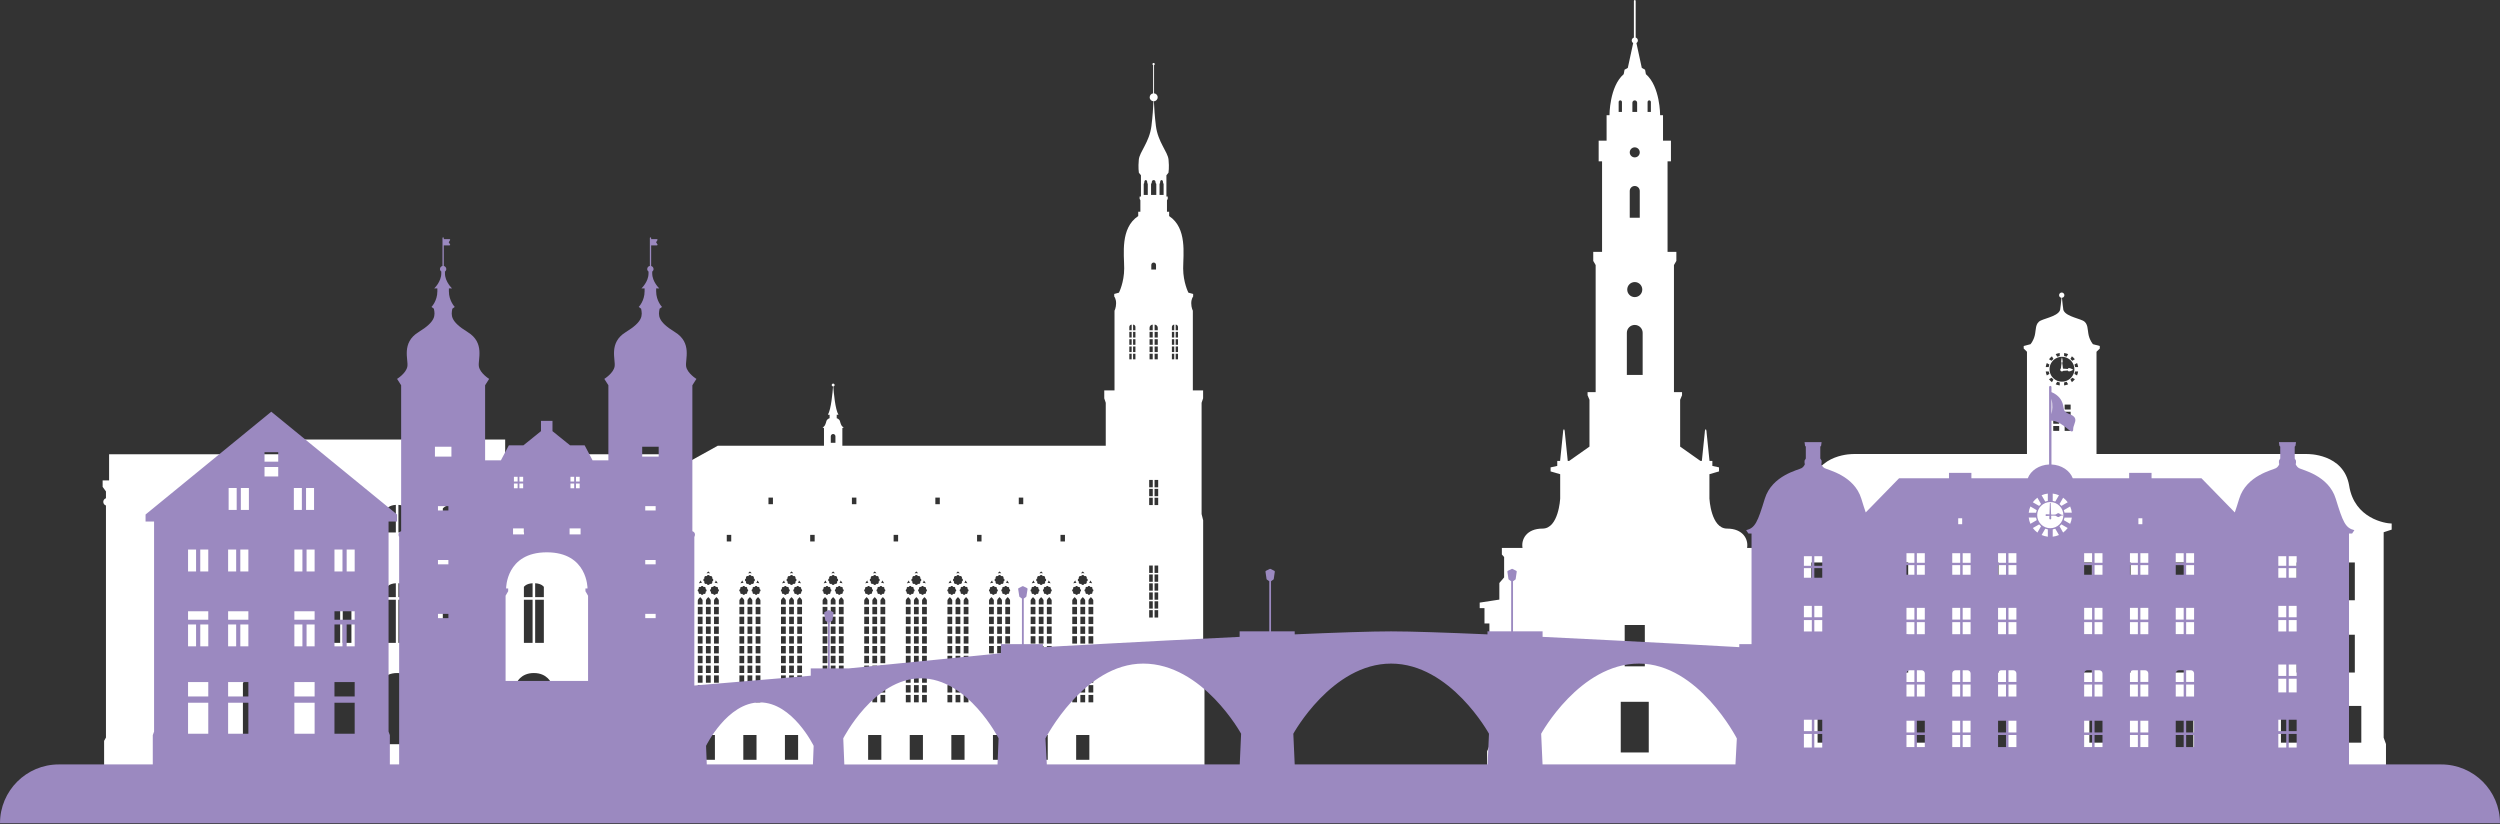
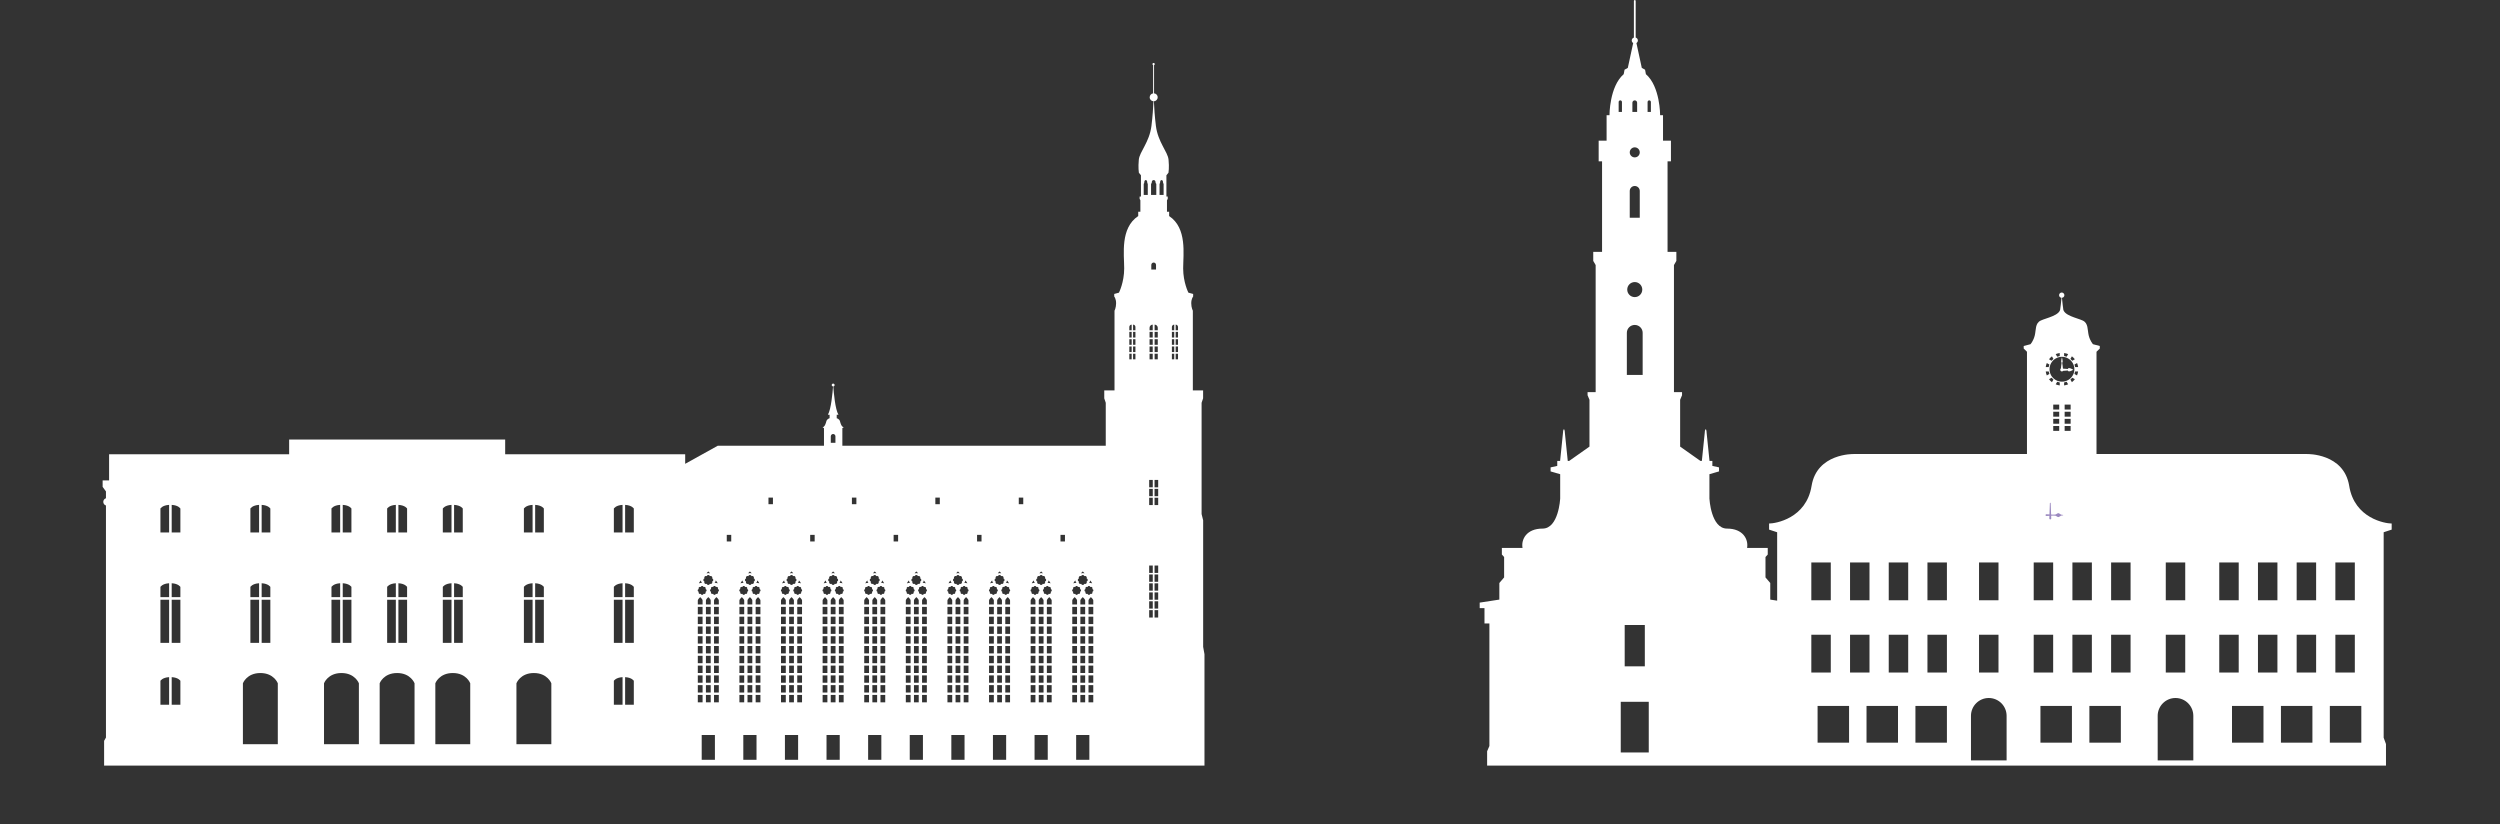
<svg xmlns="http://www.w3.org/2000/svg" width="1007" height="332" viewBox="0 0 1007 332" fill="none">
  <rect x="0" y="0" width="1007" height="332" fill="#333333" stroke="none" />
  <path d="M484.634 209.604L484.002 207.057V162.25L484.609 160.449V157.265H480.477V125.13C480.477 125.13 479.836 123.979 479.836 122.143C479.836 120.307 480.601 119.438 480.601 119.438V118.402L478.685 117.883C478.685 117.883 476.578 113.752 476.578 108.104C476.578 102.457 478.246 91.874 470.926 87.022V85.274H470.057V80.659L470.363 80.126V79.168H469.83V70.604L470.664 69.567C470.664 69.567 471.014 67.489 470.689 64.31C470.373 61.096 466.438 57.33 465.599 50.73C465.116 46.914 464.888 43.183 464.785 40.793C465.634 40.759 466.31 40.058 466.31 39.189C466.31 38.32 465.668 37.664 464.854 37.6V26.241C465.022 26.172 465.135 26.014 465.135 25.822C465.135 25.565 464.923 25.358 464.671 25.358C464.42 25.358 464.207 25.57 464.207 25.822C464.207 26.014 464.321 26.172 464.479 26.241V37.609C463.689 37.713 463.092 38.38 463.092 39.189C463.092 40.058 463.768 40.754 464.617 40.793C464.513 43.183 464.281 46.909 463.802 50.73C462.968 57.33 459.029 61.096 458.713 64.31C458.397 67.489 458.738 69.567 458.738 69.567L459.572 70.604V79.168H459.039V80.126L459.345 80.659V85.274H458.476V87.022C451.156 91.874 452.824 102.452 452.824 108.104C452.824 113.756 450.716 117.883 450.716 117.883L448.811 118.402V119.438C448.811 119.438 449.566 120.317 449.566 122.143C449.566 123.97 448.925 125.13 448.925 125.13V157.265H444.793V160.449L445.4 162.25V179.542H339.3V172.434L339.872 172.118C338.935 171.871 338.599 170.632 338.337 169.67C338.066 168.697 337.029 168.465 337.029 168.465V167.063H337.73C336.412 164.921 335.825 158.05 335.652 155.67C335.948 155.646 336.18 155.389 336.18 155.083C336.18 154.777 335.923 154.505 335.603 154.505C335.282 154.505 335.015 154.767 335.015 155.083C335.015 155.399 335.252 155.646 335.548 155.67C335.371 158.05 334.783 164.921 333.47 167.063H334.161V168.465C334.161 168.465 333.134 168.692 332.863 169.67C332.601 170.637 332.266 171.871 331.328 172.118L331.9 172.434V179.542H289.118L275.992 186.828V182.973H203.483V177.054H116.466V182.973H43.943V193.492H41.341V196.098L42.679 197.954V200.694C42.057 200.882 41.598 201.464 41.598 202.15C41.598 202.836 42.052 203.429 42.679 203.616V297.085L41.934 298.422V308.384H485.162V263.523L484.629 260.556V209.594L484.634 209.604ZM105.394 203.365C108.114 203.518 108.894 204.836 108.894 204.836V214.486H105.394V203.365ZM105.394 234.932C108.114 235.085 108.894 236.403 108.894 236.403V240.535H105.394V234.932ZM105.394 241.571H108.894V258.937H105.394V241.571ZM100.858 204.836C100.858 204.836 101.638 203.518 104.358 203.365V214.486H100.858V204.836ZM100.858 236.403C100.858 236.403 101.638 235.085 104.358 234.932V240.535H100.858V236.403ZM100.858 241.571H104.358V258.937H100.858V241.571ZM68.121 283.875H64.621V274.225C64.621 274.225 65.401 272.907 68.121 272.754V283.875ZM68.121 258.942H64.621V241.576H68.121V258.942ZM68.121 240.535H64.621V236.403C64.621 236.403 65.401 235.085 68.121 234.932V240.535ZM68.121 214.486H64.621V204.836C64.621 204.836 65.401 203.518 68.121 203.365V214.486ZM72.657 283.875H69.157V272.754C71.877 272.907 72.657 274.225 72.657 274.225V283.875ZM72.657 258.942H69.157V241.576H72.657V258.942ZM72.657 240.535H69.157V234.932C71.877 235.085 72.657 236.403 72.657 236.403V240.535ZM72.657 214.486H69.157V203.365C71.877 203.518 72.657 204.836 72.657 204.836V214.486ZM111.9 299.77H97.842V275.227C97.842 275.227 99.372 271.095 104.876 271.095C110.38 271.095 111.9 275.227 111.9 275.227V299.77ZM182.904 203.365C185.624 203.518 186.404 204.836 186.404 204.836V214.486H182.904V203.365ZM182.904 234.932C185.624 235.085 186.404 236.403 186.404 236.403V240.535H182.904V234.932ZM182.904 241.571H186.404V258.937H182.904V241.571ZM178.367 204.836C178.367 204.836 179.147 203.518 181.867 203.365V214.486H178.367V204.836ZM178.367 236.403C178.367 236.403 179.147 235.085 181.867 234.932V240.535H178.367V236.403ZM178.367 241.571H181.867V258.937H178.367V241.571ZM160.478 203.365C163.198 203.518 163.978 204.836 163.978 204.836V214.486H160.478V203.365ZM160.478 234.932C163.198 235.085 163.978 236.403 163.978 236.403V240.535H160.478V234.932ZM160.478 241.571H163.978V258.937H160.478V241.571ZM155.942 204.836C155.942 204.836 156.722 203.518 159.442 203.365V214.486H155.942V204.836ZM155.942 236.403C155.942 236.403 156.722 235.085 159.442 234.932V240.535H155.942V236.403ZM155.942 241.571H159.442V258.937H155.942V241.571ZM138.053 203.365C140.773 203.518 141.553 204.836 141.553 204.836V214.486H138.053V203.365ZM138.053 234.932C140.773 235.085 141.553 236.403 141.553 236.403V240.535H138.053V234.932ZM138.053 241.571H141.553V258.937H138.053V241.571ZM133.516 204.836C133.516 204.836 134.296 203.518 137.016 203.365V214.486H133.516V204.836ZM133.516 236.403C133.516 236.403 134.296 235.085 137.016 234.932V240.535H133.516V236.403ZM133.516 241.571H137.016V258.937H133.516V241.571ZM144.564 299.77H130.51V275.227C130.51 275.227 132.04 271.095 137.534 271.095C143.029 271.095 144.559 275.227 144.559 275.227V299.77H144.564ZM166.984 299.77H152.931V275.227C152.931 275.227 154.461 271.095 159.955 271.095C165.449 271.095 166.979 275.227 166.979 275.227V299.77H166.984ZM189.41 299.77H175.351V275.227C175.351 275.227 176.882 271.095 182.385 271.095C187.889 271.095 189.41 275.227 189.41 275.227V299.77ZM215.562 203.365C218.282 203.518 219.062 204.836 219.062 204.836V214.486H215.562V203.365ZM215.562 234.932C218.282 235.085 219.062 236.403 219.062 236.403V240.535H215.562V234.932ZM215.562 241.571H219.062V258.937H215.562V241.571ZM211.026 204.836C211.026 204.836 211.806 203.518 214.526 203.365V214.486H211.026V204.836ZM211.026 236.403C211.026 236.403 211.806 235.085 214.526 234.932V240.535H211.026V236.403ZM211.026 241.571H214.526V258.937H211.026V241.571ZM222.078 299.77H208.02V275.227C208.02 275.227 209.55 271.095 215.044 271.095C220.538 271.095 222.078 275.227 222.078 275.227V299.77ZM250.763 283.875H247.263V274.225C247.263 274.225 248.043 272.907 250.763 272.754V283.875ZM250.763 258.942H247.263V241.576H250.763V258.942ZM250.763 240.535H247.263V236.403C247.263 236.403 248.043 235.085 250.763 234.932V240.535ZM250.763 214.486H247.263V204.836C247.263 204.836 248.043 203.518 250.763 203.365V214.486ZM255.299 283.875H251.799V272.754C254.519 272.907 255.299 274.225 255.299 274.225V283.875ZM255.299 258.942H251.799V241.576H255.299V258.942ZM255.299 240.535H251.799V234.932C254.519 235.085 255.299 236.403 255.299 236.403V240.535ZM255.299 214.486H251.799V203.365C254.519 203.518 255.299 204.836 255.299 204.836V214.486ZM439.121 233.807C439.541 234.147 439.936 234.981 439.936 234.981C439.284 234.72 438.652 234.824 438.652 234.824C438.993 234.596 439.116 233.807 439.116 233.807H439.121ZM436.14 230.169C436.559 230.485 436.826 230.949 436.826 230.949C436.535 230.86 436.14 230.845 436.14 230.845C436.14 230.845 435.745 230.865 435.453 230.949C435.453 230.949 435.715 230.485 436.14 230.169ZM434.595 232.972C434.471 232.716 434.516 232.41 434.728 232.202C434.94 231.995 435.246 231.956 435.498 232.079C435.587 231.807 435.839 231.615 436.14 231.615C436.441 231.615 436.693 231.807 436.781 232.079C437.038 231.956 437.344 231.99 437.551 232.202C437.764 232.415 437.808 232.721 437.685 232.972C437.946 233.071 438.139 233.323 438.139 233.624C438.139 233.925 437.946 234.167 437.685 234.266C437.808 234.522 437.764 234.828 437.551 235.036C437.339 235.248 437.033 235.283 436.781 235.169C436.693 235.431 436.441 235.623 436.14 235.623C435.839 235.623 435.587 235.431 435.498 235.169C435.241 235.283 434.935 235.248 434.728 235.036C434.516 234.824 434.471 234.517 434.595 234.266C434.333 234.167 434.14 233.925 434.14 233.624C434.14 233.323 434.333 233.071 434.595 232.972ZM435.172 278.954V275.977H437.102V278.954H435.172ZM437.102 279.921V282.898H435.172V279.921H437.102ZM435.172 275.015V272.038H437.102V275.015H435.172ZM435.172 271.076V268.099H437.102V271.076H435.172ZM435.172 267.131V264.155H437.102V267.131H435.172ZM435.172 263.192V260.216H437.102V263.192H435.172ZM435.172 259.248V256.272H437.102V259.248H435.172ZM435.172 255.309V252.332H437.102V255.309H435.172ZM435.172 251.37V248.393H437.102V251.37H435.172ZM435.172 247.426V244.449H437.102V247.426H435.172ZM435.172 243.487V241.882C435.172 241.349 436.14 240.515 436.14 240.515C436.14 240.515 437.107 241.349 437.107 241.882V243.487H435.177H435.172ZM433.153 233.807C433.153 233.807 433.277 234.596 433.617 234.824C433.617 234.824 432.985 234.72 432.334 234.981C432.334 234.981 432.729 234.147 433.148 233.807H433.153ZM422.367 233.807C422.782 234.147 423.177 234.981 423.177 234.981C422.535 234.72 421.894 234.824 421.894 234.824C422.244 234.596 422.367 233.807 422.367 233.807ZM419.381 230.169C419.796 230.485 420.067 230.949 420.067 230.949C419.776 230.86 419.381 230.845 419.381 230.845C419.381 230.845 418.976 230.865 418.69 230.949C418.69 230.949 418.961 230.485 419.381 230.169ZM417.836 232.972C417.713 232.716 417.747 232.41 417.959 232.202C418.172 231.99 418.488 231.956 418.729 232.079C418.828 231.807 419.08 231.615 419.381 231.615C419.682 231.615 419.924 231.807 420.023 232.079C420.279 231.956 420.585 231.99 420.793 232.202C421.005 232.415 421.04 232.721 420.926 232.972C421.188 233.071 421.38 233.323 421.38 233.624C421.38 233.925 421.188 234.167 420.926 234.266C421.04 234.522 421.005 234.828 420.793 235.036C420.58 235.248 420.274 235.283 420.023 235.169C419.924 235.431 419.682 235.623 419.381 235.623C419.08 235.623 418.828 235.431 418.729 235.169C418.483 235.283 418.167 235.248 417.959 235.036C417.752 234.824 417.713 234.517 417.836 234.266C417.564 234.167 417.372 233.925 417.372 233.624C417.372 233.323 417.564 233.071 417.836 232.972ZM418.418 278.954V275.977H420.339V278.954H418.418ZM420.339 279.921V282.898H418.418V279.921H420.339ZM418.418 275.015V272.038H420.339V275.015H418.418ZM418.418 271.076V268.099H420.339V271.076H418.418ZM418.418 267.131V264.155H420.339V267.131H418.418ZM418.418 263.192V260.216H420.339V263.192H418.418ZM418.418 259.248V256.272H420.339V259.248H418.418ZM418.418 255.309V252.332H420.339V255.309H418.418ZM418.418 251.37V248.393H420.339V251.37H418.418ZM418.418 247.426V244.449H420.339V247.426H418.418ZM418.418 243.487V241.882C418.418 241.349 419.386 240.515 419.386 240.515C419.386 240.515 420.344 241.349 420.344 241.882V243.487H418.423H418.418ZM416.399 233.807C416.399 233.807 416.523 234.596 416.863 234.824C416.863 234.824 416.222 234.72 415.58 234.981C415.58 234.981 415.975 234.147 416.395 233.807H416.399ZM405.604 233.807C406.023 234.147 406.418 234.981 406.418 234.981C405.777 234.72 405.135 234.824 405.135 234.824C405.475 234.596 405.599 233.807 405.599 233.807H405.604ZM402.617 230.169C403.037 230.485 403.308 230.949 403.308 230.949C403.017 230.86 402.617 230.845 402.617 230.845C402.617 230.845 402.222 230.865 401.931 230.949C401.931 230.949 402.203 230.485 402.617 230.169ZM401.072 232.972C400.959 232.716 400.993 232.41 401.206 232.202C401.418 231.99 401.724 231.956 401.976 232.079C402.074 231.807 402.316 231.615 402.617 231.615C402.918 231.615 403.17 231.807 403.269 232.079C403.516 231.956 403.832 231.99 404.039 232.202C404.251 232.415 404.286 232.721 404.162 232.972C404.434 233.071 404.626 233.323 404.626 233.624C404.626 233.925 404.434 234.167 404.162 234.266C404.286 234.522 404.251 234.828 404.039 235.036C403.827 235.248 403.511 235.283 403.269 235.169C403.17 235.431 402.918 235.623 402.617 235.623C402.316 235.623 402.074 235.431 401.976 235.169C401.719 235.283 401.413 235.248 401.206 235.036C400.993 234.824 400.959 234.517 401.072 234.266C400.811 234.167 400.618 233.925 400.618 233.624C400.618 233.323 400.811 233.071 401.072 232.972ZM401.66 278.954V275.977H403.58V278.954H401.66ZM403.585 279.921V282.898H401.665V279.921H403.585ZM401.66 275.015V272.038H403.58V275.015H401.66ZM401.66 271.076V268.099H403.58V271.076H401.66ZM401.66 267.131V264.155H403.58V267.131H401.66ZM401.66 263.192V260.216H403.58V263.192H401.66ZM401.66 259.248V256.272H403.58V259.248H401.66ZM401.66 255.309V252.332H403.58V255.309H401.66ZM401.66 251.37V248.393H403.58V251.37H401.66ZM401.66 247.426V244.449H403.58V247.426H401.66ZM401.66 243.487V241.882C401.66 241.349 402.617 240.515 402.617 240.515C402.617 240.515 403.585 241.349 403.585 241.882V243.487H401.665H401.66ZM399.631 233.807C399.631 233.807 399.754 234.596 400.095 234.824C400.095 234.824 399.463 234.72 398.821 234.981C398.821 234.981 399.206 234.147 399.631 233.807ZM388.845 233.807C389.265 234.147 389.66 234.981 389.66 234.981C389.008 234.72 388.376 234.824 388.376 234.824C388.717 234.596 388.84 233.807 388.84 233.807H388.845ZM385.864 230.169C386.283 230.485 386.55 230.949 386.55 230.949C386.259 230.86 385.864 230.845 385.864 230.845C385.864 230.845 385.469 230.865 385.178 230.949C385.178 230.949 385.439 230.485 385.864 230.169ZM384.319 232.972C384.195 232.716 384.24 232.41 384.452 232.202C384.654 231.99 384.97 231.956 385.222 232.079C385.311 231.807 385.563 231.615 385.864 231.615C386.165 231.615 386.417 231.807 386.505 232.079C386.762 231.956 387.068 231.99 387.275 232.202C387.488 232.415 387.532 232.721 387.409 232.972C387.67 233.071 387.863 233.323 387.863 233.624C387.863 233.925 387.67 234.167 387.409 234.266C387.532 234.522 387.488 234.828 387.275 235.036C387.063 235.248 386.757 235.283 386.505 235.169C386.417 235.431 386.165 235.623 385.864 235.623C385.563 235.623 385.311 235.431 385.222 235.169C384.965 235.283 384.649 235.248 384.452 235.036C384.24 234.824 384.195 234.517 384.319 234.266C384.057 234.167 383.864 233.925 383.864 233.624C383.864 233.323 384.057 233.071 384.319 232.972ZM384.896 278.954V275.977H386.826V278.954H384.896ZM386.826 279.921V282.898H384.896V279.921H386.826ZM384.896 275.015V272.038H386.826V275.015H384.896ZM384.896 271.076V268.099H386.826V271.076H384.896ZM384.896 267.131V264.155H386.826V267.131H384.896ZM384.896 263.192V260.216H386.826V263.192H384.896ZM384.896 259.248V256.272H386.826V259.248H384.896ZM384.896 255.309V252.332H386.826V255.309H384.896ZM384.896 251.37V248.393H386.826V251.37H384.896ZM384.896 247.426V244.449H386.826V247.426H384.896ZM384.896 243.487V241.882C384.896 241.349 385.864 240.515 385.864 240.515C385.864 240.515 386.831 241.349 386.831 241.882V243.487H384.901H384.896ZM382.877 233.807C382.877 233.807 383.001 234.596 383.341 234.824C383.341 234.824 382.709 234.72 382.058 234.981C382.058 234.981 382.453 234.147 382.872 233.807H382.877ZM372.091 233.807C372.506 234.147 372.901 234.981 372.901 234.981C372.259 234.72 371.618 234.824 371.618 234.824C371.968 234.596 372.091 233.807 372.091 233.807ZM369.105 230.169C369.52 230.485 369.791 230.949 369.791 230.949C369.5 230.86 369.105 230.845 369.105 230.845C369.105 230.845 368.7 230.865 368.414 230.949C368.414 230.949 368.685 230.485 369.105 230.169ZM367.56 232.972C367.437 232.716 367.471 232.41 367.683 232.202C367.896 231.99 368.202 231.956 368.453 232.079C368.552 231.807 368.804 231.615 369.105 231.615C369.406 231.615 369.648 231.807 369.747 232.079C370.003 231.956 370.309 231.99 370.517 232.202C370.729 232.415 370.764 232.721 370.65 232.972C370.912 233.071 371.104 233.323 371.104 233.624C371.104 233.925 370.912 234.167 370.65 234.266C370.764 234.522 370.729 234.828 370.517 235.036C370.305 235.248 369.998 235.283 369.747 235.169C369.648 235.431 369.406 235.623 369.105 235.623C368.804 235.623 368.552 235.431 368.453 235.169C368.197 235.283 367.891 235.248 367.683 235.036C367.476 234.824 367.437 234.517 367.56 234.266C367.288 234.167 367.096 233.925 367.096 233.624C367.096 233.323 367.288 233.071 367.56 232.972ZM368.142 278.954V275.977H370.063V278.954H368.142ZM370.063 279.921V282.898H368.142V279.921H370.063ZM368.142 275.015V272.038H370.063V275.015H368.142ZM368.142 271.076V268.099H370.063V271.076H368.142ZM368.142 267.131V264.155H370.063V267.131H368.142ZM368.142 263.192V260.216H370.063V263.192H368.142ZM368.142 259.248V256.272H370.063V259.248H368.142ZM368.142 255.309V252.332H370.063V255.309H368.142ZM368.142 251.37V248.393H370.063V251.37H368.142ZM368.142 247.426V244.449H370.063V247.426H368.142ZM368.142 243.487V241.882C368.142 241.349 369.11 240.515 369.11 240.515C369.11 240.515 370.068 241.349 370.068 241.882V243.487H368.147H368.142ZM366.124 233.807C366.124 233.807 366.247 234.596 366.588 234.824C366.588 234.824 365.946 234.72 365.304 234.981C365.304 234.981 365.699 234.147 366.119 233.807H366.124ZM355.323 233.807C355.743 234.147 356.137 234.981 356.137 234.981C355.496 234.72 354.854 234.824 354.854 234.824C355.195 234.596 355.318 233.807 355.318 233.807H355.323ZM352.341 230.169C352.761 230.485 353.033 230.949 353.033 230.949C352.741 230.86 352.341 230.845 352.341 230.845C352.341 230.845 351.947 230.865 351.655 230.949C351.655 230.949 351.927 230.485 352.341 230.169ZM350.796 232.972C350.683 232.716 350.717 232.41 350.93 232.202C351.142 231.99 351.448 231.956 351.7 232.079C351.798 231.807 352.04 231.615 352.341 231.615C352.643 231.615 352.894 231.807 352.983 232.079C353.24 231.956 353.556 231.99 353.763 232.202C353.975 232.415 354.01 232.721 353.886 232.972C354.158 233.071 354.35 233.323 354.35 233.624C354.35 233.925 354.158 234.167 353.886 234.266C354.01 234.522 353.975 234.828 353.763 235.036C353.551 235.248 353.235 235.283 352.983 235.169C352.894 235.431 352.643 235.623 352.341 235.623C352.04 235.623 351.798 235.431 351.7 235.169C351.443 235.283 351.137 235.248 350.93 235.036C350.717 234.824 350.683 234.517 350.796 234.266C350.535 234.167 350.342 233.925 350.342 233.624C350.342 233.323 350.535 233.071 350.796 232.972ZM351.384 278.954V275.977H353.304V278.954H351.384ZM353.309 279.921V282.898H351.389V279.921H353.309ZM351.384 275.015V272.038H353.304V275.015H351.384ZM351.384 271.076V268.099H353.304V271.076H351.384ZM351.384 267.131V264.155H353.304V267.131H351.384ZM351.384 263.192V260.216H353.304V263.192H351.384ZM351.384 259.248V256.272H353.304V259.248H351.384ZM351.384 255.309V252.332H353.304V255.309H351.384ZM351.384 251.37V248.393H353.304V251.37H351.384ZM351.384 247.426V244.449H353.304V247.426H351.384ZM351.384 243.487V241.882C351.384 241.349 352.341 240.515 352.341 240.515C352.341 240.515 353.309 241.349 353.309 241.882V243.487H351.389H351.384ZM349.355 233.807C349.355 233.807 349.478 234.596 349.819 234.824C349.819 234.824 349.187 234.72 348.545 234.981C348.545 234.981 348.93 234.147 349.355 233.807ZM338.569 233.807C338.989 234.147 339.379 234.981 339.379 234.981C338.737 234.72 338.105 234.824 338.105 234.824C338.446 234.596 338.569 233.807 338.569 233.807ZM334.645 175.751C334.645 175.233 335.064 174.813 335.583 174.813C336.101 174.813 336.511 175.233 336.511 175.751V178.357H334.64V175.751H334.645ZM336.269 230.953C335.978 230.865 335.583 230.85 335.583 230.85C335.583 230.85 335.188 230.87 334.897 230.953C334.897 230.953 335.158 230.489 335.583 230.174C336.002 230.489 336.269 230.953 336.269 230.953ZM334.043 232.972C333.919 232.716 333.964 232.41 334.176 232.202C334.378 231.99 334.694 231.956 334.946 232.079C335.035 231.807 335.287 231.615 335.588 231.615C335.889 231.615 336.141 231.807 336.229 232.079C336.486 231.956 336.792 231.99 336.999 232.202C337.212 232.415 337.256 232.721 337.133 232.972C337.394 233.071 337.587 233.323 337.587 233.624C337.587 233.925 337.394 234.167 337.133 234.266C337.256 234.522 337.212 234.828 336.999 235.036C336.787 235.243 336.481 235.283 336.229 235.169C336.141 235.431 335.889 235.623 335.588 235.623C335.287 235.623 335.035 235.431 334.946 235.169C334.689 235.283 334.373 235.248 334.176 235.036C333.964 234.824 333.919 234.517 334.043 234.266C333.781 234.167 333.589 233.925 333.589 233.624C333.589 233.323 333.781 233.071 334.043 232.972ZM334.62 278.954V275.977H336.55V278.954H334.62ZM336.55 279.921V282.898H334.62V279.921H336.55ZM334.62 275.015V272.038H336.55V275.015H334.62ZM334.62 271.076V268.099H336.55V271.076H334.62ZM334.62 267.131V264.155H336.55V267.131H334.62ZM334.62 263.192V260.216H336.55V263.192H334.62ZM334.62 259.248V256.272H336.55V259.248H334.62ZM334.62 255.309V252.332H336.55V255.309H334.62ZM334.62 251.37V248.393H336.55V251.37H334.62ZM334.62 247.426V244.449H336.55V247.426H334.62ZM334.62 243.487V241.882C334.62 241.349 335.588 240.515 335.588 240.515C335.588 240.515 336.555 241.349 336.555 241.882V243.487H334.625H334.62ZM332.601 233.807C332.601 233.807 332.725 234.596 333.065 234.824C333.065 234.824 332.433 234.72 331.782 234.981C331.782 234.981 332.177 234.147 332.596 233.807H332.601ZM321.815 233.807C322.23 234.147 322.625 234.981 322.625 234.981C321.983 234.72 321.342 234.824 321.342 234.824C321.692 234.596 321.815 233.807 321.815 233.807ZM318.829 230.169C319.244 230.485 319.515 230.949 319.515 230.949C319.224 230.86 318.829 230.845 318.829 230.845C318.829 230.845 318.424 230.865 318.138 230.949C318.138 230.949 318.409 230.485 318.829 230.169ZM317.284 232.972C317.161 232.716 317.195 232.41 317.407 232.202C317.62 231.99 317.926 231.956 318.177 232.079C318.276 231.807 318.528 231.615 318.829 231.615C319.13 231.615 319.372 231.807 319.471 232.079C319.727 231.956 320.034 231.99 320.241 232.202C320.453 232.415 320.488 232.721 320.364 232.972C320.636 233.071 320.828 233.323 320.828 233.624C320.828 233.925 320.636 234.167 320.364 234.266C320.488 234.522 320.453 234.828 320.241 235.036C320.029 235.248 319.723 235.283 319.471 235.169C319.372 235.431 319.13 235.623 318.829 235.623C318.528 235.623 318.276 235.431 318.177 235.169C317.921 235.283 317.615 235.248 317.407 235.036C317.2 234.824 317.161 234.517 317.284 234.266C317.013 234.167 316.82 233.925 316.82 233.624C316.82 233.323 317.013 233.071 317.284 232.972ZM317.862 278.954V275.977H319.782V278.954H317.862ZM319.787 279.921V282.898H317.866V279.921H319.787ZM317.862 275.015V272.038H319.782V275.015H317.862ZM317.862 271.076V268.099H319.782V271.076H317.862ZM317.862 267.131V264.155H319.782V267.131H317.862ZM317.862 263.192V260.216H319.782V263.192H317.862ZM317.862 259.248V256.272H319.782V259.248H317.862ZM317.862 255.309V252.332H319.782V255.309H317.862ZM317.862 251.37V248.393H319.782V251.37H317.862ZM317.862 247.426V244.449H319.782V247.426H317.862ZM317.862 243.487V241.882C317.862 241.349 318.829 240.515 318.829 240.515C318.829 240.515 319.787 241.349 319.787 241.882V243.487H317.866H317.862ZM315.843 233.807C315.843 233.807 315.956 234.596 316.307 234.824C316.307 234.824 315.665 234.72 315.023 234.981C315.023 234.981 315.418 234.147 315.838 233.807H315.843ZM305.047 233.807C305.467 234.147 305.861 234.981 305.861 234.981C305.22 234.72 304.578 234.824 304.578 234.824C304.919 234.596 305.042 233.807 305.042 233.807H305.047ZM302.065 230.169C302.485 230.485 302.757 230.949 302.757 230.949C302.465 230.86 302.065 230.845 302.065 230.845C302.065 230.845 301.671 230.865 301.379 230.949C301.379 230.949 301.641 230.485 302.065 230.169ZM300.52 232.972C300.407 232.716 300.441 232.41 300.654 232.202C300.866 231.995 301.172 231.956 301.424 232.079C301.522 231.807 301.764 231.615 302.065 231.615C302.367 231.615 302.618 231.807 302.707 232.079C302.964 231.956 303.28 231.99 303.487 232.202C303.694 232.415 303.734 232.721 303.611 232.972C303.882 233.071 304.065 233.323 304.065 233.624C304.065 233.925 303.882 234.167 303.611 234.266C303.734 234.522 303.699 234.828 303.487 235.036C303.275 235.248 302.959 235.283 302.707 235.169C302.618 235.431 302.367 235.623 302.065 235.623C301.764 235.623 301.522 235.431 301.424 235.169C301.167 235.283 300.861 235.248 300.654 235.036C300.441 234.824 300.407 234.517 300.52 234.266C300.259 234.167 300.066 233.925 300.066 233.624C300.066 233.323 300.259 233.071 300.52 232.972ZM301.098 278.954V275.977H303.028V278.954H301.098ZM303.028 279.921V282.898H301.098V279.921H303.028ZM301.098 275.015V272.038H303.028V275.015H301.098ZM301.098 271.076V268.099H303.028V271.076H301.098ZM301.098 267.131V264.155H303.028V267.131H301.098ZM301.098 263.192V260.216H303.028V263.192H301.098ZM301.098 259.248V256.272H303.028V259.248H301.098ZM301.098 255.309V252.332H303.028V255.309H301.098ZM301.098 251.37V248.393H303.028V251.37H301.098ZM301.098 247.426V244.449H303.028V247.426H301.098ZM301.098 243.487V241.882C301.098 241.349 302.065 240.515 302.065 240.515C302.065 240.515 303.033 241.349 303.033 241.882V243.487H301.103H301.098ZM299.079 233.807C299.079 233.807 299.202 234.596 299.543 234.824C299.543 234.824 298.911 234.72 298.269 234.981C298.269 234.981 298.655 234.147 299.079 233.807ZM288.293 233.807C288.713 234.147 289.103 234.981 289.103 234.981C288.461 234.72 287.829 234.824 287.829 234.824C288.17 234.596 288.293 233.807 288.293 233.807ZM285.307 230.169C285.726 230.485 285.993 230.949 285.993 230.949C285.702 230.86 285.307 230.845 285.307 230.845C285.307 230.845 284.912 230.865 284.616 230.949C284.616 230.949 284.887 230.485 285.307 230.169ZM283.762 232.972C283.638 232.716 283.683 232.41 283.885 232.202C284.097 231.99 284.413 231.956 284.665 232.079C284.754 231.807 285.006 231.615 285.307 231.615C285.608 231.615 285.85 231.807 285.949 232.079C286.205 231.956 286.511 231.99 286.719 232.202C286.931 232.415 286.975 232.721 286.852 232.972C287.113 233.071 287.306 233.323 287.306 233.624C287.306 233.925 287.113 234.167 286.852 234.266C286.975 234.522 286.931 234.828 286.719 235.036C286.506 235.248 286.2 235.283 285.949 235.169C285.85 235.431 285.608 235.623 285.307 235.623C285.006 235.623 284.754 235.431 284.665 235.169C284.408 235.283 284.092 235.248 283.885 235.036C283.683 234.824 283.638 234.517 283.762 234.266C283.5 234.167 283.308 233.925 283.308 233.624C283.308 233.323 283.5 233.071 283.762 232.972ZM284.344 278.954V275.977H286.274V278.954H284.344ZM286.274 279.921V282.898H284.344V279.921H286.274ZM284.344 275.015V272.038H286.274V275.015H284.344ZM284.344 271.076V268.099H286.274V271.076H284.344ZM284.344 267.131V264.155H286.274V267.131H284.344ZM284.344 263.192V260.216H286.274V263.192H284.344ZM284.344 259.248V256.272H286.274V259.248H284.344ZM284.344 255.309V252.332H286.274V255.309H284.344ZM284.344 251.37V248.393H286.274V251.37H284.344ZM284.344 247.426V244.449H286.274V247.426H284.344ZM284.344 243.487V241.882C284.344 241.349 285.312 240.515 285.312 240.515C285.312 240.515 286.279 241.349 286.279 241.882V243.487H284.349H284.344ZM282.325 233.807C282.325 233.807 282.449 234.596 282.789 234.824C282.789 234.824 282.157 234.72 281.506 234.981C281.506 234.981 281.901 234.147 282.32 233.807H282.325ZM281.447 237.247C281.343 237.02 281.368 236.739 281.56 236.556C281.743 236.374 282.024 236.339 282.251 236.443C282.33 236.206 282.557 236.028 282.824 236.028C283.09 236.028 283.317 236.206 283.396 236.443C283.624 236.339 283.905 236.374 284.088 236.556C284.27 236.739 284.305 237.02 284.201 237.247C284.438 237.326 284.616 237.553 284.616 237.82C284.616 238.086 284.438 238.313 284.201 238.392C284.305 238.62 284.27 238.901 284.088 239.084C283.905 239.276 283.624 239.301 283.396 239.197C283.317 239.434 283.09 239.612 282.824 239.612C282.557 239.612 282.33 239.434 282.251 239.197C282.024 239.301 281.743 239.276 281.56 239.084C281.368 238.901 281.343 238.62 281.447 238.392C281.21 238.313 281.032 238.086 281.032 237.82C281.032 237.553 281.21 237.326 281.447 237.247ZM281.076 275.015V272.038H282.997V275.015H281.076ZM283.002 275.982V278.959H281.081V275.982H283.002ZM281.076 271.076V268.099H282.997V271.076H281.076ZM281.076 267.131V264.155H282.997V267.131H281.076ZM281.076 263.192V260.216H282.997V263.192H281.076ZM281.076 259.248V256.272H282.997V259.248H281.076ZM281.076 255.309V252.332H282.997V255.309H281.076ZM281.076 251.37V248.393H282.997V251.37H281.076ZM281.076 247.426V244.449H282.997V247.426H281.076ZM281.076 243.487V241.882C281.076 241.349 282.034 240.515 282.034 240.515C282.034 240.515 283.002 241.349 283.002 241.882V243.487H281.081H281.076ZM281.076 279.921H282.997V282.898H281.076V279.921ZM287.967 306.059H282.646V296.053H287.967V306.059ZM289.537 282.898H287.607V279.921H289.537V282.898ZM289.537 278.954H287.607V275.977H289.537V278.954ZM289.537 275.015H287.607V272.038H289.537V275.015ZM289.537 271.076H287.607V268.099H289.537V271.076ZM289.537 267.131H287.607V264.155H289.537V267.131ZM289.537 263.192H287.607V260.216H289.537V263.192ZM289.537 259.248H287.607V256.272H289.537V259.248ZM289.537 255.309H287.607V252.332H289.537V255.309ZM289.537 251.37H287.607V248.393H289.537V251.37ZM289.537 247.426H287.607V244.449H289.537V247.426ZM289.537 243.487H287.607V241.882C287.607 241.349 288.575 240.515 288.575 240.515C288.575 240.515 289.542 241.349 289.542 241.882V243.487H289.537ZM289.172 238.388C289.276 238.615 289.241 238.896 289.058 239.079C288.876 239.271 288.594 239.296 288.367 239.192C288.288 239.429 288.061 239.607 287.795 239.607C287.528 239.607 287.301 239.429 287.222 239.192C286.995 239.296 286.714 239.271 286.531 239.079C286.339 238.896 286.314 238.615 286.417 238.388C286.181 238.309 286.003 238.081 286.003 237.815C286.003 237.548 286.181 237.321 286.417 237.242C286.314 237.015 286.339 236.734 286.531 236.551C286.714 236.369 286.995 236.334 287.222 236.438C287.301 236.201 287.528 236.023 287.795 236.023C288.061 236.023 288.288 236.201 288.367 236.438C288.594 236.334 288.876 236.369 289.058 236.551C289.241 236.734 289.276 237.015 289.172 237.242C289.409 237.321 289.587 237.548 289.587 237.815C289.587 238.081 289.409 238.309 289.172 238.388ZM294.543 218.094H292.741V215.434H294.543V218.094ZM298.2 237.247C298.097 237.02 298.131 236.739 298.314 236.556C298.506 236.374 298.778 236.339 299.005 236.443C299.084 236.206 299.311 236.028 299.578 236.028C299.844 236.028 300.071 236.206 300.155 236.443C300.372 236.339 300.654 236.374 300.841 236.556C301.034 236.739 301.068 237.02 300.955 237.247C301.192 237.326 301.369 237.553 301.369 237.82C301.369 238.086 301.192 238.313 300.955 238.392C301.068 238.62 301.034 238.901 300.841 239.084C300.659 239.276 300.377 239.301 300.155 239.197C300.066 239.434 299.849 239.612 299.578 239.612C299.306 239.612 299.084 239.434 299.005 239.197C298.778 239.301 298.506 239.276 298.314 239.084C298.131 238.901 298.097 238.62 298.2 238.392C297.963 238.313 297.786 238.086 297.786 237.82C297.786 237.553 297.963 237.326 298.2 237.247ZM297.835 275.015V272.038H299.765V275.015H297.835ZM299.765 275.982V278.959H297.835V275.982H299.765ZM297.835 271.076V268.099H299.765V271.076H297.835ZM297.835 267.131V264.155H299.765V267.131H297.835ZM297.835 263.192V260.216H299.765V263.192H297.835ZM297.835 259.248V256.272H299.765V259.248H297.835ZM297.835 255.309V252.332H299.765V255.309H297.835ZM297.835 251.37V248.393H299.765V251.37H297.835ZM297.835 247.426V244.449H299.765V247.426H297.835ZM297.835 243.487V241.882C297.835 241.349 298.803 240.515 298.803 240.515C298.803 240.515 299.77 241.349 299.77 241.882V243.487H297.84H297.835ZM297.835 279.921H299.765V282.898H297.835V279.921ZM304.726 306.059H299.405V296.053H304.726V306.059ZM306.296 282.898H304.376V279.921H306.296V282.898ZM306.296 278.954H304.376V275.977H306.296V278.954ZM306.296 275.015H304.376V272.038H306.296V275.015ZM306.296 271.076H304.376V268.099H306.296V271.076ZM306.296 267.131H304.376V264.155H306.296V267.131ZM306.296 263.192H304.376V260.216H306.296V263.192ZM306.296 259.248H304.376V256.272H306.296V259.248ZM306.296 255.309H304.376V252.332H306.296V255.309ZM306.296 251.37H304.376V248.393H306.296V251.37ZM306.296 247.426H304.376V244.449H306.296V247.426ZM306.296 243.487H304.376V241.882C304.376 241.349 305.343 240.515 305.343 240.515C305.343 240.515 306.301 241.349 306.301 241.882V243.487H306.296ZM305.926 238.388C306.039 238.615 306.005 238.896 305.812 239.079C305.629 239.271 305.348 239.296 305.126 239.192C305.037 239.429 304.82 239.607 304.548 239.607C304.277 239.607 304.055 239.429 303.976 239.192C303.749 239.296 303.477 239.271 303.285 239.079C303.102 238.896 303.068 238.615 303.171 238.388C302.934 238.309 302.757 238.081 302.757 237.815C302.757 237.548 302.934 237.321 303.171 237.242C303.068 237.015 303.102 236.734 303.285 236.551C303.477 236.369 303.749 236.334 303.976 236.438C304.055 236.201 304.282 236.023 304.548 236.023C304.815 236.023 305.042 236.201 305.126 236.438C305.343 236.334 305.625 236.369 305.812 236.551C306.005 236.734 306.039 237.015 305.926 237.242C306.163 237.321 306.34 237.548 306.34 237.815C306.34 238.081 306.163 238.309 305.926 238.388ZM311.341 203.093H309.539V200.433H311.341V203.093ZM314.969 237.247C314.855 237.02 314.89 236.739 315.073 236.556C315.265 236.374 315.537 236.339 315.764 236.443C315.852 236.206 316.07 236.028 316.341 236.028C316.613 236.028 316.825 236.206 316.914 236.443C317.141 236.339 317.412 236.374 317.605 236.556C317.787 236.739 317.822 237.02 317.718 237.247C317.955 237.326 318.123 237.553 318.123 237.82C318.123 238.086 317.955 238.313 317.718 238.392C317.822 238.62 317.787 238.901 317.605 239.084C317.412 239.276 317.141 239.301 316.914 239.197C316.825 239.434 316.608 239.612 316.341 239.612C316.075 239.612 315.848 239.434 315.764 239.197C315.537 239.301 315.265 239.276 315.073 239.084C314.89 238.901 314.855 238.62 314.969 238.392C314.722 238.313 314.554 238.086 314.554 237.82C314.554 237.553 314.722 237.326 314.969 237.247ZM314.589 275.015V272.038H316.519V275.015H314.589ZM316.519 275.982V278.959H314.589V275.982H316.519ZM314.589 271.076V268.099H316.519V271.076H314.589ZM314.589 267.131V264.155H316.519V267.131H314.589ZM314.589 263.192V260.216H316.519V263.192H314.589ZM314.589 259.248V256.272H316.519V259.248H314.589ZM314.589 255.309V252.332H316.519V255.309H314.589ZM314.589 251.37V248.393H316.519V251.37H314.589ZM314.589 247.426V244.449H316.519V247.426H314.589ZM314.589 243.487V241.882C314.589 241.349 315.556 240.515 315.556 240.515C315.556 240.515 316.524 241.349 316.524 241.882V243.487H314.594H314.589ZM314.589 279.921H316.519V282.898H314.589V279.921ZM321.48 306.059H316.168V296.053H321.48V306.059ZM323.059 282.898H321.129V279.921H323.059V282.898ZM323.059 278.954H321.129V275.977H323.059V278.954ZM323.059 275.015H321.129V272.038H323.059V275.015ZM323.059 271.076H321.129V268.099H323.059V271.076ZM323.059 267.131H321.129V264.155H323.059V267.131ZM323.059 263.192H321.129V260.216H323.059V263.192ZM323.059 259.248H321.129V256.272H323.059V259.248ZM323.059 255.309H321.129V252.332H323.059V255.309ZM323.059 251.37H321.129V248.393H323.059V251.37ZM323.059 247.426H321.129V244.449H323.059V247.426ZM323.059 243.487H321.129V241.882C321.129 241.349 322.097 240.515 322.097 240.515C322.097 240.515 323.064 241.349 323.064 241.882V243.487H323.059ZM322.689 238.388C322.793 238.615 322.758 238.896 322.576 239.079C322.383 239.271 322.112 239.296 321.885 239.192C321.796 239.429 321.579 239.607 321.312 239.607C321.045 239.607 320.818 239.429 320.734 239.192C320.507 239.296 320.236 239.271 320.048 239.079C319.856 238.896 319.821 238.615 319.935 238.388C319.688 238.309 319.52 238.081 319.52 237.815C319.52 237.548 319.688 237.321 319.935 237.242C319.821 237.015 319.856 236.734 320.048 236.551C320.231 236.369 320.502 236.334 320.734 236.438C320.823 236.201 321.04 236.023 321.312 236.023C321.583 236.023 321.796 236.201 321.885 236.438C322.112 236.334 322.383 236.369 322.576 236.551C322.758 236.734 322.793 237.015 322.689 237.242C322.926 237.321 323.094 237.548 323.094 237.815C323.094 238.081 322.926 238.309 322.689 238.388ZM328.149 218.094H326.342V215.434H328.149V218.094ZM331.723 237.247C331.619 237.02 331.644 236.739 331.836 236.556C332.019 236.374 332.3 236.339 332.527 236.443C332.606 236.206 332.833 236.028 333.1 236.028C333.366 236.028 333.593 236.206 333.672 236.443C333.9 236.339 334.181 236.374 334.363 236.556C334.546 236.739 334.581 237.02 334.477 237.247C334.714 237.326 334.892 237.553 334.892 237.82C334.892 238.086 334.714 238.313 334.477 238.392C334.581 238.62 334.546 238.901 334.363 239.084C334.181 239.276 333.9 239.301 333.672 239.197C333.593 239.434 333.366 239.612 333.1 239.612C332.833 239.612 332.606 239.434 332.527 239.197C332.3 239.301 332.019 239.276 331.836 239.084C331.644 238.901 331.619 238.62 331.723 238.392C331.486 238.313 331.308 238.086 331.308 237.82C331.308 237.553 331.486 237.326 331.723 237.247ZM331.352 275.015V272.038H333.273V275.015H331.352ZM333.277 275.982V278.959H331.357V275.982H333.277ZM331.352 271.076V268.099H333.273V271.076H331.352ZM331.352 267.131V264.155H333.273V267.131H331.352ZM331.352 263.192V260.216H333.273V263.192H331.352ZM331.352 259.248V256.272H333.273V259.248H331.352ZM331.352 255.309V252.332H333.273V255.309H331.352ZM331.352 251.37V248.393H333.273V251.37H331.352ZM331.352 247.426V244.449H333.273V247.426H331.352ZM331.352 243.487V241.882C331.352 241.349 332.32 240.515 332.32 240.515C332.32 240.515 333.277 241.349 333.277 241.882V243.487H331.357H331.352ZM331.352 279.921H333.273V282.898H331.352V279.921ZM338.243 306.059H332.922V296.053H338.243V306.059ZM339.818 282.898H337.898V279.921H339.818V282.898ZM339.818 278.954H337.898V275.977H339.818V278.954ZM339.818 275.015H337.898V272.038H339.818V275.015ZM339.818 271.076H337.898V268.099H339.818V271.076ZM339.818 267.131H337.898V264.155H339.818V267.131ZM339.818 263.192H337.898V260.216H339.818V263.192ZM339.818 259.248H337.898V256.272H339.818V259.248ZM339.818 255.309H337.898V252.332H339.818V255.309ZM339.818 251.37H337.898V248.393H339.818V251.37ZM339.818 247.426H337.898V244.449H339.818V247.426ZM339.818 243.487H337.898V241.882C337.898 241.349 338.856 240.515 338.856 240.515C338.856 240.515 339.823 241.349 339.823 241.882V243.487H339.818ZM339.448 238.388C339.552 238.615 339.517 238.896 339.334 239.079C339.152 239.271 338.87 239.296 338.643 239.192C338.564 239.429 338.337 239.607 338.071 239.607C337.804 239.607 337.577 239.429 337.498 239.192C337.271 239.296 336.99 239.271 336.807 239.079C336.614 238.896 336.59 238.615 336.693 238.388C336.456 238.309 336.279 238.081 336.279 237.815C336.279 237.548 336.456 237.321 336.693 237.242C336.59 237.015 336.614 236.734 336.807 236.551C336.99 236.369 337.271 236.334 337.498 236.438C337.577 236.201 337.804 236.023 338.071 236.023C338.337 236.023 338.564 236.201 338.643 236.438C338.87 236.334 339.152 236.369 339.334 236.551C339.517 236.734 339.552 237.015 339.448 237.242C339.685 237.321 339.863 237.548 339.863 237.815C339.863 238.081 339.685 238.309 339.448 238.388ZM344.952 203.093H343.15V200.433H344.952V203.093ZM348.481 237.247C348.378 237.02 348.412 236.739 348.595 236.556C348.787 236.374 349.059 236.339 349.286 236.443C349.365 236.206 349.592 236.028 349.858 236.028C350.125 236.028 350.352 236.206 350.436 236.443C350.653 236.339 350.935 236.374 351.122 236.556C351.315 236.739 351.349 237.02 351.236 237.247C351.473 237.326 351.65 237.553 351.65 237.82C351.65 238.086 351.473 238.313 351.236 238.392C351.349 238.62 351.315 238.901 351.122 239.084C350.94 239.276 350.658 239.301 350.436 239.197C350.347 239.434 350.13 239.612 349.858 239.612C349.587 239.612 349.365 239.434 349.286 239.197C349.059 239.301 348.787 239.276 348.595 239.084C348.412 238.901 348.378 238.62 348.481 238.392C348.244 238.313 348.076 238.086 348.076 237.82C348.076 237.553 348.244 237.326 348.481 237.247ZM348.111 275.015V272.038H350.041V275.015H348.111ZM350.041 275.982V278.959H348.111V275.982H350.041ZM348.111 271.076V268.099H350.041V271.076H348.111ZM348.111 267.131V264.155H350.041V267.131H348.111ZM348.111 263.192V260.216H350.041V263.192H348.111ZM348.111 259.248V256.272H350.041V259.248H348.111ZM348.111 255.309V252.332H350.041V255.309H348.111ZM348.111 251.37V248.393H350.041V251.37H348.111ZM348.111 247.426V244.449H350.041V247.426H348.111ZM348.111 243.487V241.882C348.111 241.349 349.079 240.515 349.079 240.515C349.079 240.515 350.046 241.349 350.046 241.882V243.487H348.116H348.111ZM348.111 279.921H350.041V282.898H348.111V279.921ZM355.002 306.059H349.681V296.053H355.002V306.059ZM356.572 282.898H354.652V279.921H356.572V282.898ZM356.572 278.954H354.652V275.977H356.572V278.954ZM356.572 275.015H354.652V272.038H356.572V275.015ZM356.572 271.076H354.652V268.099H356.572V271.076ZM356.572 267.131H354.652V264.155H356.572V267.131ZM356.572 263.192H354.652V260.216H356.572V263.192ZM356.572 259.248H354.652V256.272H356.572V259.248ZM356.572 255.309H354.652V252.332H356.572V255.309ZM356.572 251.37H354.652V248.393H356.572V251.37ZM356.572 247.426H354.652V244.449H356.572V247.426ZM356.572 243.487H354.652V241.882C354.652 241.349 355.619 240.515 355.619 240.515C355.619 240.515 356.577 241.349 356.577 241.882V243.487H356.572ZM356.202 238.388C356.315 238.615 356.281 238.896 356.088 239.079C355.905 239.271 355.624 239.296 355.402 239.192C355.313 239.429 355.096 239.607 354.824 239.607C354.553 239.607 354.331 239.429 354.252 239.192C354.025 239.296 353.753 239.271 353.561 239.079C353.378 238.896 353.343 238.615 353.447 238.388C353.21 238.309 353.042 238.081 353.042 237.815C353.042 237.548 353.21 237.321 353.447 237.242C353.343 237.015 353.378 236.734 353.561 236.551C353.753 236.369 354.025 236.334 354.252 236.438C354.331 236.201 354.558 236.023 354.824 236.023C355.091 236.023 355.318 236.201 355.402 236.438C355.619 236.334 355.9 236.369 356.088 236.551C356.281 236.734 356.315 237.015 356.202 237.242C356.439 237.321 356.616 237.548 356.616 237.815C356.616 238.081 356.439 238.309 356.202 238.388ZM361.76 218.094H359.953V215.434H361.76V218.094ZM365.245 237.247C365.131 237.02 365.166 236.739 365.358 236.556C365.541 236.374 365.812 236.339 366.044 236.443C366.133 236.206 366.351 236.028 366.622 236.028C366.894 236.028 367.106 236.206 367.195 236.443C367.422 236.339 367.693 236.374 367.886 236.556C368.068 236.739 368.103 237.02 367.999 237.247C368.236 237.326 368.404 237.553 368.404 237.82C368.404 238.086 368.236 238.313 367.999 238.392C368.103 238.62 368.068 238.901 367.886 239.084C367.703 239.266 367.422 239.301 367.195 239.197C367.106 239.434 366.889 239.612 366.622 239.612C366.355 239.612 366.128 239.434 366.044 239.197C365.817 239.301 365.546 239.276 365.358 239.084C365.166 238.901 365.131 238.62 365.245 238.392C364.998 238.313 364.83 238.086 364.83 237.82C364.83 237.553 364.998 237.326 365.245 237.247ZM364.865 275.015V272.038H366.795V275.015H364.865ZM366.795 275.982V278.959H364.865V275.982H366.795ZM364.865 271.076V268.099H366.795V271.076H364.865ZM364.865 267.131V264.155H366.795V267.131H364.865ZM364.865 263.192V260.216H366.795V263.192H364.865ZM364.865 259.248V256.272H366.795V259.248H364.865ZM364.865 255.309V252.332H366.795V255.309H364.865ZM364.865 251.37V248.393H366.795V251.37H364.865ZM364.865 247.426V244.449H366.795V247.426H364.865ZM364.865 243.487V241.882C364.865 241.349 365.832 240.515 365.832 240.515C365.832 240.515 366.8 241.349 366.8 241.882V243.487H364.87H364.865ZM364.865 279.921H366.795V282.898H364.865V279.921ZM371.756 306.059H366.444V296.053H371.756V306.059ZM373.335 282.898H371.405V279.921H373.335V282.898ZM373.335 278.954H371.405V275.977H373.335V278.954ZM373.335 275.015H371.405V272.038H373.335V275.015ZM373.335 271.076H371.405V268.099H373.335V271.076ZM373.335 267.131H371.405V264.155H373.335V267.131ZM373.335 263.192H371.405V260.216H373.335V263.192ZM373.335 259.248H371.405V256.272H373.335V259.248ZM373.335 255.309H371.405V252.332H373.335V255.309ZM373.335 251.37H371.405V248.393H373.335V251.37ZM373.335 247.426H371.405V244.449H373.335V247.426ZM373.335 243.487H371.405V241.882C371.405 241.349 372.373 240.515 372.373 240.515C372.373 240.515 373.34 241.349 373.34 241.882V243.487H373.335ZM372.97 238.388C373.074 238.615 373.039 238.896 372.857 239.079C372.664 239.271 372.393 239.296 372.165 239.192C372.077 239.429 371.859 239.607 371.593 239.607C371.326 239.607 371.099 239.429 371.015 239.192C370.788 239.296 370.517 239.271 370.329 239.079C370.137 238.896 370.102 238.615 370.216 238.388C369.969 238.309 369.801 238.081 369.801 237.815C369.801 237.548 369.969 237.321 370.216 237.242C370.102 237.015 370.137 236.734 370.329 236.551C370.512 236.369 370.783 236.334 371.015 236.438C371.104 236.201 371.321 236.023 371.593 236.023C371.864 236.023 372.077 236.201 372.165 236.438C372.393 236.334 372.664 236.369 372.857 236.551C373.039 236.734 373.074 237.015 372.97 237.242C373.207 237.321 373.375 237.548 373.375 237.815C373.375 238.081 373.207 238.309 372.97 238.388ZM378.558 203.093H376.756V200.433H378.558V203.093ZM381.999 237.247C381.895 237.02 381.929 236.739 382.112 236.556C382.295 236.374 382.576 236.339 382.803 236.443C382.882 236.206 383.109 236.028 383.376 236.028C383.642 236.028 383.869 236.206 383.948 236.443C384.175 236.339 384.457 236.374 384.639 236.556C384.822 236.739 384.857 237.02 384.753 237.247C384.99 237.326 385.168 237.553 385.168 237.82C385.168 238.086 384.99 238.313 384.753 238.392C384.857 238.62 384.822 238.901 384.639 239.084C384.457 239.276 384.175 239.301 383.948 239.197C383.869 239.434 383.642 239.612 383.376 239.612C383.109 239.612 382.882 239.434 382.803 239.197C382.576 239.301 382.295 239.276 382.112 239.084C381.929 238.901 381.895 238.62 381.999 238.392C381.762 238.313 381.584 238.086 381.584 237.82C381.584 237.553 381.762 237.326 381.999 237.247ZM381.633 275.015V272.038H383.553V275.015H381.633ZM383.553 275.982V278.959H381.633V275.982H383.553ZM381.633 271.076V268.099H383.553V271.076H381.633ZM381.633 267.131V264.155H383.553V267.131H381.633ZM381.633 263.192V260.216H383.553V263.192H381.633ZM381.633 259.248V256.272H383.553V259.248H381.633ZM381.633 255.309V252.332H383.553V255.309H381.633ZM381.633 251.37V248.393H383.553V251.37H381.633ZM381.633 247.426V244.449H383.553V247.426H381.633ZM381.633 243.487V241.882C381.633 241.349 382.601 240.515 382.601 240.515C382.601 240.515 383.558 241.349 383.558 241.882V243.487H381.638H381.633ZM381.633 279.921H383.553V282.898H381.633V279.921ZM388.519 306.059H383.198V296.053H388.519V306.059ZM390.094 282.898H388.174V279.921H390.094V282.898ZM390.094 278.954H388.174V275.977H390.094V278.954ZM390.094 275.015H388.174V272.038H390.094V275.015ZM390.094 271.076H388.174V268.099H390.094V271.076ZM390.094 267.131H388.174V264.155H390.094V267.131ZM390.094 263.192H388.174V260.216H390.094V263.192ZM390.094 259.248H388.174V256.272H390.094V259.248ZM390.094 255.309H388.174V252.332H390.094V255.309ZM390.094 251.37H388.174V248.393H390.094V251.37ZM390.094 247.426H388.174V244.449H390.094V247.426ZM390.094 243.487H388.174V241.882C388.174 241.349 389.131 240.515 389.131 240.515C389.131 240.515 390.099 241.349 390.099 241.882V243.487H390.094ZM389.724 238.388C389.827 238.615 389.793 238.896 389.61 239.079C389.428 239.271 389.146 239.296 388.919 239.192C388.84 239.429 388.613 239.607 388.347 239.607C388.08 239.607 387.853 239.429 387.774 239.192C387.547 239.296 387.266 239.271 387.083 239.079C386.9 238.896 386.866 238.615 386.969 238.388C386.732 238.309 386.555 238.081 386.555 237.815C386.555 237.548 386.732 237.321 386.969 237.242C386.866 237.015 386.9 236.734 387.083 236.551C387.266 236.369 387.547 236.334 387.774 236.438C387.853 236.201 388.08 236.023 388.347 236.023C388.613 236.023 388.84 236.201 388.919 236.438C389.146 236.334 389.428 236.369 389.61 236.551C389.793 236.734 389.827 237.015 389.724 237.242C389.961 237.321 390.138 237.548 390.138 237.815C390.138 238.081 389.961 238.309 389.724 238.388ZM395.361 218.094H393.559V215.434H395.361V218.094ZM398.757 237.247C398.654 237.02 398.688 236.739 398.871 236.556C399.063 236.374 399.335 236.339 399.562 236.443C399.641 236.206 399.868 236.028 400.134 236.028C400.401 236.028 400.628 236.206 400.712 236.443C400.929 236.339 401.211 236.374 401.398 236.556C401.591 236.739 401.625 237.02 401.512 237.247C401.749 237.326 401.926 237.553 401.926 237.82C401.926 238.086 401.749 238.313 401.512 238.392C401.625 238.62 401.591 238.901 401.398 239.084C401.215 239.276 400.934 239.301 400.712 239.197C400.623 239.434 400.406 239.612 400.134 239.612C399.863 239.612 399.641 239.434 399.562 239.197C399.335 239.301 399.063 239.276 398.871 239.084C398.688 238.901 398.654 238.62 398.757 238.392C398.52 238.313 398.352 238.086 398.352 237.82C398.352 237.553 398.52 237.326 398.757 237.247ZM398.387 275.015V272.038H400.317V275.015H398.387ZM400.317 275.982V278.959H398.387V275.982H400.317ZM398.387 271.076V268.099H400.317V271.076H398.387ZM398.387 267.131V264.155H400.317V267.131H398.387ZM398.387 263.192V260.216H400.317V263.192H398.387ZM398.387 259.248V256.272H400.317V259.248H398.387ZM398.387 255.309V252.332H400.317V255.309H398.387ZM398.387 251.37V248.393H400.317V251.37H398.387ZM398.387 247.426V244.449H400.317V247.426H398.387ZM398.387 243.487V241.882C398.387 241.349 399.354 240.515 399.354 240.515C399.354 240.515 400.322 241.349 400.322 241.882V243.487H398.392H398.387ZM398.387 279.921H400.317V282.898H398.387V279.921ZM405.278 306.059H399.957V296.053H405.278V306.059ZM406.848 282.898H404.928V279.921H406.848V282.898ZM406.848 278.954H404.928V275.977H406.848V278.954ZM406.848 275.015H404.928V272.038H406.848V275.015ZM406.848 271.076H404.928V268.099H406.848V271.076ZM406.848 267.131H404.928V264.155H406.848V267.131ZM406.848 263.192H404.928V260.216H406.848V263.192ZM406.848 259.248H404.928V256.272H406.848V259.248ZM406.848 255.309H404.928V252.332H406.848V255.309ZM406.848 251.37H404.928V248.393H406.848V251.37ZM406.848 247.426H404.928V244.449H406.848V247.426ZM406.848 243.487H404.928V241.882C404.928 241.349 405.895 240.515 405.895 240.515C405.895 240.515 406.853 241.349 406.853 241.882V243.487H406.848ZM406.478 238.388C406.591 238.615 406.557 238.896 406.364 239.079C406.181 239.271 405.9 239.296 405.678 239.192C405.589 239.429 405.372 239.607 405.1 239.607C404.829 239.607 404.607 239.429 404.528 239.192C404.301 239.296 404.029 239.271 403.837 239.079C403.654 238.896 403.619 238.615 403.723 238.388C403.486 238.309 403.318 238.081 403.318 237.815C403.318 237.548 403.486 237.321 403.723 237.242C403.619 237.015 403.654 236.734 403.837 236.551C404.029 236.369 404.301 236.334 404.528 236.438C404.607 236.201 404.834 236.023 405.1 236.023C405.367 236.023 405.594 236.201 405.678 236.438C405.895 236.334 406.176 236.369 406.364 236.551C406.557 236.734 406.591 237.015 406.478 237.242C406.714 237.321 406.892 237.548 406.892 237.815C406.892 238.081 406.714 238.309 406.478 238.388ZM412.169 203.093H410.362V200.433H412.169V203.093ZM415.521 237.247C415.407 237.02 415.442 236.739 415.634 236.556C415.817 236.374 416.088 236.339 416.32 236.443C416.409 236.206 416.627 236.028 416.898 236.028C417.169 236.028 417.392 236.206 417.471 236.443C417.698 236.339 417.969 236.374 418.162 236.556C418.344 236.739 418.379 237.02 418.275 237.247C418.512 237.326 418.68 237.553 418.68 237.82C418.68 238.086 418.512 238.313 418.275 238.392C418.379 238.62 418.344 238.901 418.162 239.084C417.969 239.276 417.698 239.301 417.471 239.197C417.392 239.434 417.165 239.612 416.898 239.612C416.631 239.612 416.404 239.434 416.32 239.197C416.093 239.301 415.822 239.276 415.634 239.084C415.442 238.901 415.407 238.62 415.521 238.392C415.274 238.313 415.106 238.086 415.106 237.82C415.106 237.553 415.274 237.326 415.521 237.247ZM415.151 275.015V272.038H417.071V275.015H415.151ZM417.076 275.982V278.959H415.156V275.982H417.076ZM415.151 271.076V268.099H417.071V271.076H415.151ZM415.151 267.131V264.155H417.071V267.131H415.151ZM415.151 263.192V260.216H417.071V263.192H415.151ZM415.151 259.248V256.272H417.071V259.248H415.151ZM415.151 255.309V252.332H417.071V255.309H415.151ZM415.151 251.37V248.393H417.071V251.37H415.151ZM415.151 247.426V244.449H417.071V247.426H415.151ZM415.151 243.487V241.882C415.151 241.349 416.108 240.515 416.108 240.515C416.108 240.515 417.076 241.349 417.076 241.882V243.487H415.156H415.151ZM415.151 279.921H417.071V282.898H415.151V279.921ZM422.032 306.059H416.72V296.053H422.032V306.059ZM423.611 282.898H421.681V279.921H423.611V282.898ZM423.611 278.954H421.681V275.977H423.611V278.954ZM423.611 275.015H421.681V272.038H423.611V275.015ZM423.611 271.076H421.681V268.099H423.611V271.076ZM423.611 267.131H421.681V264.155H423.611V267.131ZM423.611 263.192H421.681V260.216H423.611V263.192ZM423.611 259.248H421.681V256.272H423.611V259.248ZM423.611 255.309H421.681V252.332H423.611V255.309ZM423.611 251.37H421.681V248.393H423.611V251.37ZM423.611 247.426H421.681V244.449H423.611V247.426ZM423.611 243.487H421.681V241.882C421.681 241.349 422.649 240.515 422.649 240.515C422.649 240.515 423.616 241.349 423.616 241.882V243.487H423.611ZM423.246 238.388C423.35 238.615 423.315 238.896 423.133 239.079C422.94 239.271 422.669 239.296 422.441 239.192C422.362 239.429 422.135 239.607 421.869 239.607C421.602 239.607 421.375 239.429 421.291 239.192C421.074 239.296 420.793 239.271 420.605 239.079C420.413 238.896 420.378 238.615 420.492 238.388C420.245 238.309 420.077 238.081 420.077 237.815C420.077 237.548 420.245 237.321 420.492 237.242C420.378 237.015 420.413 236.734 420.605 236.551C420.788 236.369 421.069 236.334 421.291 236.438C421.38 236.201 421.597 236.023 421.869 236.023C422.14 236.023 422.362 236.201 422.441 236.438C422.669 236.334 422.94 236.369 423.133 236.551C423.315 236.734 423.35 237.015 423.246 237.242C423.483 237.321 423.651 237.548 423.651 237.815C423.651 238.081 423.483 238.309 423.246 238.388ZM428.967 218.094H427.165V215.434H428.967V218.094ZM432.275 237.247C432.171 237.02 432.205 236.739 432.388 236.556C432.571 236.374 432.852 236.339 433.079 236.443C433.158 236.206 433.385 236.028 433.652 236.028C433.918 236.028 434.145 236.206 434.224 236.443C434.451 236.339 434.733 236.374 434.915 236.556C435.098 236.739 435.133 237.02 435.029 237.247C435.266 237.326 435.444 237.553 435.444 237.82C435.444 238.086 435.266 238.313 435.029 238.392C435.133 238.62 435.098 238.901 434.915 239.084C434.733 239.276 434.451 239.301 434.224 239.197C434.145 239.434 433.918 239.612 433.652 239.612C433.385 239.612 433.158 239.434 433.079 239.197C432.852 239.301 432.571 239.276 432.388 239.084C432.205 238.901 432.171 238.62 432.275 238.392C432.038 238.313 431.86 238.086 431.86 237.82C431.86 237.553 432.038 237.326 432.275 237.247ZM431.909 275.015V272.038H433.829V275.015H431.909ZM433.829 275.982V278.959H431.909V275.982H433.829ZM431.909 271.076V268.099H433.829V271.076H431.909ZM431.909 267.131V264.155H433.829V267.131H431.909ZM431.909 263.192V260.216H433.829V263.192H431.909ZM431.909 259.248V256.272H433.829V259.248H431.909ZM431.909 255.309V252.332H433.829V255.309H431.909ZM431.909 251.37V248.393H433.829V251.37H431.909ZM431.909 247.426V244.449H433.829V247.426H431.909ZM431.909 243.487V241.882C431.909 241.349 432.877 240.515 432.877 240.515C432.877 240.515 433.834 241.349 433.834 241.882V243.487H431.914H431.909ZM431.909 279.921H433.829V282.898H431.909V279.921ZM438.795 306.059H433.474V296.053H438.795V306.059ZM440.37 282.898H438.45V279.921H440.37V282.898ZM440.37 278.954H438.45V275.977H440.37V278.954ZM440.37 275.015H438.45V272.038H440.37V275.015ZM440.37 271.076H438.45V268.099H440.37V271.076ZM440.37 267.131H438.45V264.155H440.37V267.131ZM440.37 263.192H438.45V260.216H440.37V263.192ZM440.37 259.248H438.45V256.272H440.37V259.248ZM440.37 255.309H438.45V252.332H440.37V255.309ZM440.37 251.37H438.45V248.393H440.37V251.37ZM440.37 247.426H438.45V244.449H440.37V247.426ZM440.37 243.487H438.45V241.882C438.45 241.349 439.407 240.515 439.407 240.515C439.407 240.515 440.375 241.349 440.375 241.882V243.487H440.37ZM440 238.388C440.103 238.615 440.069 238.896 439.886 239.079C439.704 239.271 439.422 239.296 439.195 239.192C439.116 239.429 438.889 239.607 438.623 239.607C438.356 239.607 438.129 239.429 438.05 239.192C437.823 239.296 437.542 239.271 437.359 239.079C437.176 238.896 437.142 238.615 437.245 238.388C437.008 238.309 436.831 238.081 436.831 237.815C436.831 237.548 437.008 237.321 437.245 237.242C437.142 237.015 437.176 236.734 437.359 236.551C437.542 236.369 437.823 236.334 438.05 236.438C438.129 236.201 438.356 236.023 438.623 236.023C438.889 236.023 439.116 236.201 439.195 236.438C439.422 236.334 439.704 236.369 439.886 236.551C440.069 236.734 440.103 237.015 440 237.242C440.237 237.321 440.414 237.548 440.414 237.815C440.414 238.081 440.237 238.309 440 238.388ZM455.835 144.751H454.888V142.476H455.835V144.751ZM455.835 141.819H454.888V139.553H455.835V141.819ZM455.835 138.887H454.888V136.621H455.835V138.887ZM455.835 135.955H454.888V133.689H455.835V135.955ZM455.835 133.033H454.888V131.705C454.888 131.186 455.307 130.757 455.835 130.757V133.033ZM457.351 144.751H456.403V142.476H457.351V144.751ZM457.351 141.819H456.403V139.553H457.351V141.819ZM457.351 138.887H456.403V136.621H457.351V138.887ZM457.351 135.955H456.403V133.689H457.351V135.955ZM457.351 133.033H456.403V130.757C456.931 130.757 457.351 131.186 457.351 131.705V133.033ZM466.35 132.031V133.033H465.076V130.757C465.777 130.757 466.35 131.33 466.35 132.031ZM465.076 142.476H466.35V144.751H465.076V142.476ZM463.743 108.559V106.707C463.743 106.179 464.173 105.75 464.701 105.75C465.229 105.75 465.649 106.179 465.649 106.707V108.559H463.743ZM465.076 141.819V139.553H466.35V141.819H465.076ZM465.076 138.887V136.621H466.35V138.887H465.076ZM465.076 135.955V133.689H466.35V135.955H465.076ZM463.64 74.039C463.64 74.039 463.931 73.857 463.931 73.496C463.931 73.136 464.079 72.524 464.701 72.524C465.323 72.524 465.466 73.136 465.466 73.496C465.466 73.857 465.757 74.039 465.757 74.039V78.516H463.64V74.039ZM463.042 132.031C463.042 131.33 463.615 130.757 464.316 130.757V133.033H463.042V132.031ZM463.042 133.689H464.316V135.955H463.042V133.689ZM463.042 136.621H464.316V138.887H463.042V136.621ZM463.042 139.553H464.316V141.819H463.042V139.553ZM463.042 142.476H464.316V144.751H463.042V142.476ZM462.331 78.516H460.688V74.039C460.688 74.039 460.915 73.857 460.915 73.496C460.915 73.136 461.028 72.524 461.512 72.524C461.996 72.524 462.109 73.136 462.109 73.496C462.109 73.857 462.327 74.039 462.327 74.039V78.516H462.331ZM464.341 248.734H462.884V245.767H464.341V248.734ZM464.341 245.155H462.884V242.198H464.341V245.155ZM464.341 241.581H462.884V238.615H464.341V241.581ZM464.341 237.924H462.884V234.967H464.341V237.924ZM464.341 234.34H462.884V231.383H464.341V234.34ZM464.341 230.766H462.884V227.799H464.341V230.766ZM464.341 203.444H462.884V200.487H464.341V203.444ZM464.341 199.865H462.884V196.908H464.341V199.865ZM464.341 196.291H462.884V193.324H464.341V196.291ZM466.517 248.734H465.051V245.767H466.517V248.734ZM466.517 245.155H465.051V242.198H466.517V245.155ZM466.517 241.581H465.051V238.615H466.517V241.581ZM466.517 237.924H465.051V234.967H466.517V237.924ZM466.517 234.34H465.051V231.383H466.517V234.34ZM466.517 230.766H465.051V227.799H466.517V230.766ZM466.517 203.444H465.051V200.487H466.517V203.444ZM466.517 199.865H465.051V196.908H466.517V199.865ZM466.517 196.291H465.051V193.324H466.517V196.291ZM468.704 78.516H467.065V74.039C467.065 74.039 467.292 73.857 467.292 73.496C467.292 73.136 467.406 72.524 467.88 72.524C468.354 72.524 468.477 73.136 468.477 73.496C468.477 73.857 468.704 74.039 468.704 74.039V78.516ZM472.984 144.751H472.036V142.476H472.984V144.751ZM472.984 141.819H472.036V139.553H472.984V141.819ZM472.984 138.887H472.036V136.621H472.984V138.887ZM472.984 135.955H472.036V133.689H472.984V135.955ZM472.984 133.033H472.036V131.705C472.036 131.186 472.466 130.757 472.984 130.757V133.033ZM474.504 144.751H473.557V142.476H474.504V144.751ZM474.504 141.819H473.557V139.553H474.504V141.819ZM474.504 138.887H473.557V136.621H474.504V138.887ZM474.504 135.955H473.557V133.689H474.504V135.955ZM474.504 133.033H473.557V130.757C474.085 130.757 474.504 131.186 474.504 131.705V133.033Z" fill="white" />
  <path d="M830.543 149.619C830.76 149.619 830.948 149.52 831.071 149.362C831.876 149.377 832.853 149.209 832.853 149.209C833.174 150.122 834.759 149.155 835.075 148.952H835.129C835.129 148.952 835.119 148.947 835.099 148.932C835.119 148.923 835.129 148.913 835.129 148.913H835.075C834.754 148.705 833.174 147.743 832.853 148.656C832.853 148.656 831.876 148.488 831.071 148.503C831.032 148.458 830.992 148.414 830.943 148.38C830.913 147.609 830.726 146.691 830.696 146.425C830.642 145.946 830.849 145.729 830.849 145.729C830.834 144.87 830.543 143.927 830.543 143.927C830.543 143.927 830.252 144.87 830.237 145.729C830.237 145.729 830.444 145.951 830.39 146.425C830.36 146.691 830.168 147.614 830.143 148.38C829.97 148.503 829.857 148.705 829.857 148.937C829.857 149.317 830.163 149.623 830.543 149.623V149.619Z" fill="white" />
  <path d="M963.368 213.326V210.873C960.87 210.873 948.391 208.913 946.259 195.718C944.117 182.534 929.323 182.884 929.323 182.884H844.473V141.686L845.791 140.393V139.366L843.061 138.65C843.061 138.65 841.867 137.357 841.324 135.076C840.786 132.806 841.215 130.204 838.944 129.128C836.674 128.042 831.046 127.07 831.046 124.256C831.046 124.256 830.701 121.837 830.553 119.951C831.101 119.912 831.535 119.458 831.535 118.89C831.535 118.322 831.056 117.824 830.469 117.824C829.881 117.824 829.403 118.303 829.403 118.89C829.403 119.478 829.842 119.907 830.385 119.951C830.232 121.832 829.891 124.256 829.891 124.256C829.891 127.07 824.259 128.047 821.993 129.128C819.723 130.204 820.152 132.81 819.614 135.076C819.066 137.352 817.876 138.65 817.876 138.65L815.147 139.366V140.393L816.465 141.686V182.884H746.641C746.641 182.884 731.842 182.529 729.705 195.718C727.562 208.913 715.083 210.873 712.586 210.873V213.326L715.839 214.392V241.942L713.06 241.517V234.824L711.139 232.587V224.373L712.048 223.361V220.721H703.725C704.337 217.28 702.145 212.916 695.654 212.916C689.163 212.916 688.556 200.847 688.556 200.847V191.004L692.421 189.884V188.26L689.736 187.667V185.668H688.59L687.425 174.334C687.425 174.334 687.406 172.937 687.05 172.937C686.695 172.937 686.67 174.334 686.67 174.334L685.505 185.668H684.952L676.758 179.893V161.031L677.523 159.205V157.941H674.27V106.767L675.238 105.093V101.44H671.689V64.976H673.056V56.654H669.862V46.411H668.697C668.697 46.411 668.747 34.85 662.966 29.874L662.631 28.078L661.313 27.342L659.15 17.336C659.506 17.124 659.733 16.734 659.733 16.295C659.733 15.742 659.358 15.273 658.854 15.13V0.365C658.854 0.163 658.701 0 658.499 0C658.297 0 658.134 0.163 658.134 0.365V15.14C657.625 15.283 657.265 15.742 657.265 16.295C657.265 16.734 657.492 17.129 657.847 17.336L655.685 27.342L654.367 28.078L654.032 29.874C648.256 34.845 648.301 46.411 648.301 46.411H647.136V56.654H643.942V64.976H645.309V101.44H641.76V105.093L642.728 106.767V157.941H639.474V159.205L640.24 161.031V179.893L632.045 185.668H631.493L630.328 174.334C630.328 174.334 630.298 172.937 629.948 172.937C629.597 172.937 629.572 174.334 629.572 174.334L628.407 185.668H627.262V187.667L624.577 188.26V189.884L628.442 191.004V200.847C628.442 200.847 627.83 212.916 621.344 212.916C614.857 212.916 612.661 217.275 613.273 220.721H604.95V223.361L605.858 224.373V232.587L603.938 234.824V241.517L596.021 242.731V244.958H597.951V251.143H599.93V300.481L599.012 302.613V308.389H961.073V299.701L960.14 297.154V214.387L963.393 213.321L963.368 213.326ZM657.522 41.391C657.522 40.853 657.951 40.423 658.479 40.423C659.007 40.423 659.437 40.853 659.437 41.391V45.093H657.526V41.391H657.522ZM658.479 59.349C659.6 59.349 660.498 60.257 660.498 61.378C660.498 62.498 659.6 63.397 658.479 63.397C657.359 63.397 656.46 62.488 656.46 61.378C656.46 60.267 657.359 59.349 658.479 59.349ZM656.46 76.937C656.46 75.816 657.359 74.918 658.479 74.918C659.6 74.918 660.498 75.816 660.498 76.937V87.698H656.46V76.937ZM658.479 113.613C660.153 113.613 661.51 114.971 661.51 116.644C661.51 118.318 660.153 119.675 658.479 119.675C656.806 119.675 655.448 118.318 655.448 116.644C655.448 114.971 656.806 113.613 658.479 113.613ZM655.295 134.059C655.295 132.307 656.722 130.885 658.479 130.885C660.236 130.885 661.663 132.312 661.663 134.059V151.015H655.295V134.059ZM654.426 251.76H662.537V268.39H654.426V251.76ZM651.988 41.094C651.988 40.729 652.284 40.423 652.659 40.423C653.034 40.423 653.321 40.729 653.321 41.094V45.093H651.993V41.094H651.988ZM664.121 303.087H652.837V282.695H664.121V303.087ZM664.975 45.093H663.647V41.094C663.647 40.729 663.944 40.423 664.309 40.423C664.674 40.423 664.98 40.729 664.98 41.094V45.093H664.975ZM797.154 226.555H804.993V241.798H797.154V226.555ZM797.154 255.66H804.993V270.903H797.154V255.66ZM745.195 226.555H753.034V241.798H745.195V226.555ZM729.601 226.555H737.44V241.798H729.601V226.555ZM729.601 255.66H737.44V270.903H729.601V255.66ZM744.805 299.148H732.123V284.359H744.805V299.148ZM745.195 255.66H753.034V270.903H745.195V255.66ZM764.515 299.148H751.834V284.359H764.515V299.148ZM768.622 270.903H760.783V255.66H768.622V270.903ZM768.622 241.798H760.783V226.555H768.622V241.798ZM784.216 299.148H771.535V284.359H784.216V299.148ZM784.216 270.903H776.377V255.66H784.216V270.903ZM784.216 241.798H776.377V226.555H784.216V241.798ZM808.261 306.276H793.906V288.333C793.906 284.374 797.114 281.155 801.083 281.155C803.058 281.155 804.855 281.96 806.158 283.258C807.451 284.561 808.261 286.358 808.261 288.333V306.276ZM940.686 226.555H948.525V241.798H940.686V226.555ZM940.686 255.66H948.525V270.903H940.686V255.66ZM893.915 226.555H901.754V241.798H893.915V226.555ZM872.373 226.555H880.212V241.798H872.373V226.555ZM872.373 255.66H880.212V270.903H872.373V255.66ZM842.607 226.555V241.798H834.768V226.555H842.607ZM831.639 171.59H834.053V173.564H831.639V171.59ZM831.422 155.251V154.056C831.772 153.997 832.118 153.903 832.448 153.78L833.046 154.811C832.522 155.029 831.984 155.172 831.422 155.251ZM831.639 170.691V168.717H834.053V170.691H831.639ZM831.639 167.823V165.839H834.053V167.823H831.639ZM831.639 164.951V162.976H834.053V164.951H831.639ZM833.959 152.901C834.235 152.674 834.487 152.422 834.709 152.151L835.761 152.748C835.415 153.192 835.01 153.587 834.566 153.943L833.959 152.901ZM835.588 150.63C835.706 150.305 835.8 149.969 835.854 149.614H837.064C836.99 150.166 836.846 150.704 836.624 151.228L835.583 150.63H835.588ZM837.069 147.846H835.869C835.81 147.511 835.726 147.165 835.603 146.829L836.644 146.232C836.856 146.755 837 147.293 837.074 147.846H837.069ZM834.561 143.522C835.015 143.873 835.41 144.272 835.756 144.707L834.704 145.314C834.487 145.047 834.235 144.791 833.964 144.564L834.561 143.522ZM831.422 142.209C831.984 142.278 832.532 142.426 833.046 142.639L832.448 143.68C832.103 143.552 831.767 143.463 831.422 143.404V142.209ZM829.664 142.209V143.409C829.309 143.468 828.968 143.562 828.638 143.685L828.04 142.634C828.563 142.421 829.102 142.273 829.664 142.204V142.209ZM828.035 144.401C828.218 144.282 828.42 144.189 828.633 144.1C829.027 143.942 829.447 143.823 829.886 143.764C830.326 143.705 830.785 143.705 831.199 143.764H831.209C831.629 143.823 832.044 143.932 832.468 144.1C832.873 144.277 833.248 144.495 833.603 144.761C833.949 145.023 834.26 145.334 834.522 145.684C834.788 146.02 835.01 146.405 835.178 146.82C835.346 147.229 835.464 147.654 835.514 148.073C835.538 148.286 835.558 148.503 835.558 148.73C835.558 148.957 835.543 149.174 835.514 149.386C835.454 149.826 835.346 150.25 835.178 150.645C835.02 151.03 834.798 151.41 834.517 151.781C834.265 152.126 833.954 152.437 833.598 152.704C833.253 152.965 832.878 153.192 832.463 153.36C832.068 153.528 831.649 153.637 831.209 153.696C830.78 153.745 830.326 153.755 829.891 153.686C829.452 153.627 829.032 153.518 828.638 153.36C828.243 153.192 827.862 152.975 827.502 152.694C827.157 152.432 826.855 152.131 826.579 151.776C826.317 151.43 826.09 151.055 825.923 150.64V150.63C825.755 150.236 825.646 149.816 825.587 149.377C825.552 149.164 825.542 148.937 825.542 148.72C825.542 148.503 825.552 148.276 825.587 148.064C825.636 147.644 825.745 147.215 825.923 146.805C826.09 146.395 826.317 146.015 826.579 145.669C826.855 145.309 827.166 145.008 827.497 144.751C827.675 144.618 827.853 144.5 828.045 144.391L828.035 144.401ZM827.043 171.59H829.447V173.564H827.043V171.59ZM826.52 153.943C826.076 153.597 825.681 153.192 825.335 152.748L826.377 152.151C826.604 152.427 826.855 152.674 827.127 152.891L826.52 153.943ZM827.043 170.691V168.717H829.447V170.691H827.043ZM827.043 167.823V165.839H829.447V167.823H827.043ZM827.043 164.951V162.976H829.447V164.951H827.043ZM828.04 154.816L828.638 153.775C828.963 153.903 829.309 153.992 829.664 154.051V155.251C829.102 155.177 828.563 155.034 828.04 154.811V154.816ZM826.52 143.522L827.117 144.564C826.851 144.776 826.604 145.028 826.367 145.314L825.335 144.707C825.671 144.263 826.076 143.868 826.52 143.522ZM824.451 146.237L825.483 146.834C825.355 147.17 825.266 147.506 825.217 147.851H824.022C824.091 147.298 824.239 146.751 824.451 146.237ZM825.227 149.614C825.286 149.959 825.37 150.305 825.493 150.63L824.451 151.228C824.239 150.714 824.091 150.166 824.022 149.614H825.222H825.227ZM819.175 226.555H827.013V241.798H819.175V226.555ZM819.175 255.66H827.013V270.903H819.175V255.66ZM834.571 299.148H821.89V284.359H834.571V299.148ZM834.763 255.66H842.602V270.903H834.763V255.66ZM854.281 299.148H841.6V284.359H854.281V299.148ZM858.196 270.903H850.357V255.66H858.196V270.903ZM858.196 241.798H850.357V226.555H858.196V241.798ZM883.47 306.276H869.115V288.333C869.115 284.374 872.333 281.155 876.292 281.155C878.277 281.155 880.073 281.96 881.367 283.258C882.66 284.561 883.47 286.358 883.47 288.333V306.276ZM893.915 255.66H901.754V270.903H893.915V255.66ZM911.73 299.148H899.049V284.359H911.73V299.148ZM917.347 270.903H909.508V255.66H917.347V270.903ZM917.347 241.798H909.508V226.555H917.347V241.798ZM931.44 299.148H918.759V284.359H931.44V299.148ZM932.936 270.903H925.097V255.66H932.936V270.903ZM932.936 241.798H925.097V226.555H932.936V241.798ZM951.136 299.148H938.455V284.359H951.136V299.148Z" fill="white" />
  <path d="M824.318 207.852C824.713 207.817 825.103 207.797 825.498 207.773L825.459 208.809V208.834C825.468 209.056 825.651 209.224 825.868 209.209C826.086 209.204 826.253 209.022 826.243 208.809L826.199 207.728C826.673 207.694 827.147 207.654 827.621 207.708C827.759 207.728 827.897 207.728 828.035 207.768C828.169 207.812 828.312 207.906 828.445 208C828.721 208.217 828.998 208.335 829.274 208.247C829.551 208.172 829.827 207.881 830.104 207.763C830.375 207.644 830.647 207.575 830.923 207.605H830.953C831.012 207.6 831.056 207.541 831.046 207.481C831.042 207.422 830.982 207.373 830.923 207.388C830.647 207.417 830.37 207.348 830.104 207.23C829.827 207.111 829.551 206.81 829.274 206.736C828.998 206.647 828.721 206.766 828.445 206.988C828.312 207.082 828.169 207.18 828.035 207.215C827.897 207.264 827.759 207.264 827.621 207.279C827.142 207.333 826.663 207.289 826.189 207.254L826.016 202.669C826.011 202.58 825.942 202.511 825.858 202.506C825.765 202.506 825.691 202.58 825.686 202.669L825.518 207.215C825.123 207.19 824.723 207.175 824.318 207.131H824.244C824.052 207.151 823.909 207.328 823.928 207.521C823.953 207.718 824.126 207.861 824.318 207.837V207.852Z" fill="#9B89C0" />
-   <path d="M983.306 307.91H946.175V214.896H947.439L948.342 213.553C944.729 212.679 943.737 210.335 940.839 200.887C937.946 191.429 927.185 189.286 926.011 188.556C924.836 187.825 924.648 186.754 924.648 186.754H924.826V185.55L924.312 184.676V179.917L924.628 179.542L924.826 178.081H917.959L918.157 179.542L918.483 179.917V184.676L917.959 185.55V186.754H918.137C918.137 186.754 917.959 187.825 916.775 188.556C915.6 189.286 904.839 191.434 901.951 200.887C901.28 203.083 900.707 204.9 900.179 206.405L886.762 192.658H866.647V190.466H857.618V192.658H834.917C833.742 189.548 830.36 187.262 826.327 187.095V169.443C828.884 169.531 831.17 171.392 832.705 172.646C833.569 173.352 834.107 173.796 834.522 173.796C834.606 173.796 834.685 173.777 834.754 173.742C835.094 173.574 835.084 173.1 835.079 172.947C835.06 172.227 835.307 171.55 835.548 170.894C836.057 169.467 836.59 167.991 833.816 166.895C831.466 165.962 831.357 165.281 831.16 164.062C831.066 163.455 830.943 162.709 830.543 161.776C829.536 159.447 827.246 158.311 826.332 157.941V155.922C826.332 155.66 826.115 155.443 825.854 155.443C825.592 155.443 825.375 155.66 825.375 155.922V187.095C821.342 187.262 817.96 189.548 816.786 192.658H794.079V190.466H785.05V192.658H764.935L751.518 206.405C750.99 204.9 750.417 203.083 749.746 200.887C746.858 191.429 736.097 189.286 734.922 188.556C733.743 187.825 733.56 186.754 733.56 186.754H733.738V185.55L733.214 184.676V179.917L733.54 179.542L733.738 178.081H726.871L727.069 179.542L727.385 179.917V184.676L726.871 185.55V186.754H727.049C727.049 186.754 726.862 187.825 725.687 188.556C724.512 189.286 713.751 191.434 710.858 200.887C707.965 210.335 706.968 212.679 703.355 213.553L704.258 214.896H705.522V259.46H700.576V260.67C700.576 260.67 659.881 258.365 621.354 256.528V254.312H609.442V234.123L610.38 233.451C610.449 233.407 610.514 233.318 610.514 233.204L610.938 230.292C610.963 230.134 610.894 229.981 610.736 229.912L609.235 229.171C609.121 229.102 609.013 229.102 608.899 229.171L607.379 229.912C607.246 229.981 607.157 230.134 607.177 230.292L607.601 233.204C607.626 233.318 607.67 233.407 607.759 233.451L608.697 234.123V254.312H599.16V255.521C582.574 254.806 568.224 254.312 560.321 254.312C552.418 254.312 538.093 254.806 521.508 255.521V254.312H511.971V234.123L512.909 233.451C512.997 233.407 513.042 233.318 513.067 233.204L513.491 230.292C513.516 230.134 513.422 229.981 513.289 229.912L511.768 229.171C511.655 229.102 511.546 229.102 511.457 229.171L509.937 229.912C509.779 229.981 509.715 230.134 509.735 230.292L510.159 233.204C510.184 233.318 510.228 233.407 510.317 233.451L511.255 234.123V254.312H499.324V256.528C460.801 258.365 420.102 260.67 420.102 260.67V259.46H412.376V241.102L413.314 240.431C413.383 240.362 413.448 240.273 413.448 240.184L413.897 237.272C413.921 237.114 413.828 236.961 413.694 236.892L412.149 236.132C412.06 236.087 411.947 236.087 411.838 236.132L410.318 236.892C410.185 236.961 410.096 237.114 410.116 237.272L410.565 240.184C410.565 240.273 410.634 240.362 410.698 240.431L411.636 241.102V259.46H403.175V263.133L341.748 269.244H334.225V250.733L335.163 250.062C335.252 250.017 335.296 249.928 335.321 249.815L335.746 246.903C335.77 246.745 335.701 246.592 335.543 246.522L334.023 245.782C333.934 245.713 333.801 245.713 333.712 245.782L332.192 246.522C332.058 246.592 331.969 246.745 331.989 246.903L332.414 249.815C332.438 249.928 332.483 250.017 332.572 250.062L333.51 250.733V269.244H326.569V272.176L279.679 276.135V216.268C279.679 216.268 280.617 214.659 278.885 213.948V155.187L280.514 152.62C280.514 152.62 276.861 150.374 276.377 147.629C275.898 144.894 278.914 138.087 271.855 133.763C264.787 129.439 265.172 127.01 265.685 124.355L266.658 123.634C266.658 123.634 264.298 121.22 264.298 117.36V116.16H265.552C265.552 116.16 262.713 113.5 262.713 110.138V109.388C263.029 109.156 263.247 108.805 263.247 108.381C263.247 107.784 262.842 107.285 262.284 107.147V98.834H264.589C264.693 98.834 264.777 98.78 264.821 98.696C264.876 98.612 264.861 98.518 264.821 98.434L264.268 97.58L264.821 96.726C264.861 96.642 264.876 96.549 264.821 96.465C264.782 96.381 264.698 96.326 264.589 96.326H262.284V95.867C262.284 95.719 262.17 95.606 262.022 95.606C261.874 95.606 261.761 95.719 261.761 95.867V107.122C261.154 107.216 260.695 107.749 260.695 108.376C260.695 108.8 260.912 109.156 261.228 109.388V110.133C261.228 113.495 258.389 116.155 258.389 116.155H259.643V117.355C259.643 121.22 257.284 123.629 257.284 123.629L258.246 124.35C258.759 127 259.145 129.434 252.086 133.758C245.027 138.082 248.043 144.889 247.564 147.624C247.085 150.369 243.418 152.615 243.418 152.615L245.056 155.182V185.416H238.679L235.495 179.379H229.626L222.537 173.668V169.512H217.912V173.668L210.833 179.379H204.964L201.77 185.416H195.402V155.182L197.031 152.615C197.031 152.615 193.379 150.369 192.895 147.624C192.416 144.889 195.432 138.082 188.373 133.758C181.304 129.434 181.689 127.005 182.203 124.35L183.175 123.629C183.175 123.629 180.816 121.215 180.816 117.355V116.155H182.07C182.07 116.155 179.231 113.495 179.231 110.133V109.383C179.547 109.151 179.764 108.8 179.764 108.376C179.764 107.769 179.325 107.25 178.752 107.122V98.834H181.058C181.161 98.834 181.245 98.78 181.29 98.696C181.344 98.612 181.329 98.518 181.29 98.434L180.737 97.58L181.29 96.726C181.329 96.642 181.344 96.549 181.29 96.465C181.25 96.381 181.166 96.326 181.058 96.326H178.752V95.867C178.752 95.719 178.639 95.606 178.491 95.606C178.343 95.606 178.229 95.719 178.229 95.867V107.122C177.657 107.245 177.217 107.769 177.217 108.376C177.217 108.8 177.434 109.156 177.75 109.383V110.133C177.75 113.495 174.912 116.155 174.912 116.155H176.166V117.355C176.166 121.22 173.806 123.629 173.806 123.629L174.769 124.35C175.292 127 175.667 129.434 168.608 133.758C161.549 138.082 164.566 144.889 164.087 147.624C163.608 150.369 159.94 152.615 159.94 152.615L161.579 155.182V213.943C159.846 214.654 160.774 216.263 160.774 216.263V307.91H157.033V296.102L156.514 294.686V210.083H159.94V207.244L109.279 165.839L58.633 207.244V210.083H62.059V294.686L61.541 296.102V307.91H23.694C10.608 307.91 0 318.518 0 331.604H1007C1007 318.518 996.392 307.91 983.306 307.91ZM826.332 160.616C826.91 163.169 826.688 165.331 826.332 166.831V160.616ZM83.897 260.349H80.669V251.528H83.897V260.349ZM100.043 260.349H96.8V251.528H100.043V260.349ZM118.569 249.632V246.221H126.729V249.632H118.569ZM126.729 251.528V260.349H123.486V251.528H126.729ZM121.812 251.528V260.349H118.569V251.528H121.812ZM126.729 274.728V280.528H118.569V274.728H126.729ZM126.729 283.071V295.554H118.569V283.071H126.729ZM142.866 260.349H139.637V251.528H142.866V260.349ZM139.637 221.362H142.866V230.183H139.637V221.362ZM134.721 221.362H137.949V230.183H134.721V221.362ZM134.721 246.221H142.866V249.632H134.721V246.221ZM134.721 251.528H137.949V260.349H134.721V251.528ZM134.721 274.728H142.866V280.528H134.721V274.728ZM134.721 283.071H142.866V295.554H134.721V283.071ZM126.729 230.178H123.486V221.357H126.729V230.178ZM123.274 196.557H126.502V205.393H123.274V196.557ZM121.812 230.178H118.569V221.357H121.812V230.178ZM118.362 196.557H121.59V205.393H118.362V196.557ZM106.549 182.148H112.068V185.954H106.549V182.148ZM106.549 188.102H112.068V191.907H106.549V188.102ZM97.013 196.557H100.256V205.393H97.013V196.557ZM96.8 221.362H100.043V230.183H96.8V221.362ZM92.096 196.557H95.339V205.393H92.096V196.557ZM91.884 221.362H95.127V230.183H91.884V221.362ZM91.884 246.221H100.043V249.632H91.884V246.221ZM91.884 251.528H95.127V260.349H91.884V251.528ZM91.884 274.728H100.043V280.528H91.884V274.728ZM91.884 283.071H100.043V295.554H91.884V283.071ZM80.664 221.362H83.892V230.183H80.664V221.362ZM75.747 221.362H78.975V230.183H75.747V221.362ZM75.747 246.221H83.892V249.632H75.747V246.221ZM75.747 251.528H78.975V260.349H75.747V251.528ZM75.747 274.728H83.892V280.528H75.747V274.728ZM75.747 283.071H83.892V295.554H75.747V283.071ZM730.806 294.493V289.907H733.999V294.493H730.806ZM733.994 295.624V301.113H730.801V295.624H733.994ZM726.61 295.624H729.803V301.113H726.61V295.624ZM726.61 294.493V289.907H729.803V294.493H726.61ZM818.829 212.689L821.371 211.223C821.598 211.5 821.855 211.756 822.137 211.983L820.67 214.526C819.97 214.012 819.352 213.385 818.829 212.694V212.689ZM822.359 215.508L823.835 212.956C824.165 213.079 824.511 213.178 824.871 213.237V216.179C823.993 216.076 823.143 215.848 822.359 215.508ZM826.836 216.179V213.237C827.191 213.178 827.537 213.079 827.868 212.961L829.344 215.508C828.559 215.848 827.719 216.076 826.841 216.179H826.836ZM832.873 212.689C832.35 213.385 831.733 214.007 831.032 214.521L829.571 211.978C829.847 211.751 830.104 211.495 830.331 211.218L832.873 212.684V212.689ZM831.308 209.525C831.436 209.189 831.53 208.844 831.59 208.479H834.531C834.438 209.367 834.201 210.211 833.855 211.001L831.308 209.525ZM865.334 244.859V249.573H862.14V244.859H865.334ZM862.14 231.501V227.641H865.334V231.501H862.14ZM865.334 250.6V255.452H862.14V250.6H865.334ZM864.041 269.975C864.751 269.975 865.334 270.557 865.334 271.268V274.694H862.14V269.97H864.041V269.975ZM865.334 275.721V280.573H862.14V275.721H865.334ZM865.334 290.322V295.036H862.14V290.322H865.334ZM865.334 296.068V300.92H862.14V296.068H865.334ZM921.899 224.033H925.092V227.893H921.899V224.033ZM921.899 228.841H925.092V232.701H921.899V228.841ZM921.899 244.044H925.092V248.63H921.899V244.044ZM921.899 249.761H925.092V254.346H921.899V249.761ZM921.899 267.684H925.092V272.27H921.899V267.684ZM921.899 273.4H925.092V278.89H921.899V273.4ZM921.899 289.907H925.092V294.493H921.899V289.907ZM921.899 295.624H925.092V301.113H921.899V295.624ZM917.708 224.033H920.901V227.893H917.708V224.033ZM917.708 228.841H920.901V232.701H917.708V228.841ZM917.708 244.044H920.901V248.63H917.708V244.044ZM917.708 249.761H920.901V254.346H917.708V249.761ZM917.708 267.684H920.901V272.27H917.708V267.684ZM917.708 273.4H920.901V278.89H917.708V273.4ZM917.708 289.907H920.901V294.493H917.708V289.907ZM917.708 295.624H920.901V301.113H917.708V295.624ZM880.582 222.833H883.776V226.693H880.582V222.833ZM880.582 227.646H883.776V231.506H880.582V227.646ZM880.582 244.859H883.776V249.573H880.582V244.859ZM880.582 250.6H883.776V255.452H880.582V250.6ZM880.582 269.975H882.482C883.193 269.975 883.776 270.557 883.776 271.268V274.694H880.582V269.97V269.975ZM880.582 275.721H883.776V280.573H880.582V275.721ZM880.582 290.322H883.776V295.036H880.582V290.322ZM880.582 296.068H883.776V300.92H880.582V296.068ZM876.391 222.833H879.585V226.693H876.391V222.833ZM876.391 227.646H879.585V231.506H876.391V227.646ZM876.391 244.859H879.585V249.573H876.391V244.859ZM876.391 250.6H879.585V255.452H876.391V250.6ZM876.391 271.268C876.391 270.557 876.974 269.975 877.684 269.975H879.585V274.699H876.391V271.273V271.268ZM876.391 275.721H879.585V280.573H876.391V275.721ZM876.391 290.322H879.585V295.036H876.391V290.322ZM876.391 296.068H879.585V300.92H876.391V296.068ZM865.334 226.693H862.14V222.833H865.334V226.693ZM861.345 208.745H862.94V211.159H861.345V208.745ZM857.944 222.833H861.138V226.693H857.944V222.833ZM857.944 227.646H861.138V231.506H857.944V227.646ZM857.944 244.859H861.138V249.573H857.944V244.859ZM857.944 250.6H861.138V255.452H857.944V250.6ZM857.944 271.268C857.944 270.557 858.522 269.975 859.238 269.975H861.138V274.699H857.944V271.273V271.268ZM857.944 275.721H861.138V280.573H857.944V275.721ZM857.944 290.322H861.138V295.036H857.944V290.322ZM857.944 296.068H861.138V300.92H857.944V296.068ZM843.688 222.833H846.882V226.693H843.688V222.833ZM843.688 227.646H846.882V231.506H843.688V227.646ZM843.688 244.859H846.882V249.573H843.688V244.859ZM843.688 250.6H846.882V255.452H843.688V250.6ZM843.688 269.975H845.589C846.3 269.975 846.882 270.557 846.882 271.268V274.694H843.688V269.97V269.975ZM843.688 275.721H846.882V280.573H843.688V275.721ZM843.688 290.322H846.882V295.036H843.688V290.322ZM843.688 296.068H846.882V300.92H843.688V296.068ZM839.497 222.833H842.691V226.693H839.497V222.833ZM839.497 227.646H842.691V231.506H839.497V227.646ZM839.497 244.859H842.691V249.573H839.497V244.859ZM839.497 250.6H842.691V255.452H839.497V250.6ZM839.497 271.268C839.497 270.557 840.08 269.975 840.791 269.975H842.691V274.699H839.497V271.273V271.268ZM839.497 275.721H842.691V280.573H839.497V275.721ZM839.497 290.322H842.691V295.036H839.497V290.322ZM839.497 296.068H842.691V300.92H839.497V296.068ZM834.531 206.514H831.59C831.53 206.154 831.432 205.813 831.313 205.477L833.86 204.001C834.201 204.786 834.438 205.63 834.531 206.514ZM831.037 200.477C831.738 200.99 832.355 201.607 832.878 202.308L830.336 203.774C830.109 203.498 829.852 203.241 829.576 203.014L831.037 200.472V200.477ZM826.836 198.813C827.715 198.907 828.564 199.144 829.348 199.485L827.872 202.032C827.537 201.913 827.191 201.815 826.836 201.755V198.813ZM825.854 202.224C828.761 202.224 831.125 204.589 831.125 207.496C831.125 210.404 828.756 212.763 825.854 212.763C822.951 212.763 820.582 210.404 820.582 207.496C820.582 204.589 822.951 202.224 825.854 202.224ZM824.866 198.813V201.755C824.506 201.815 824.16 201.913 823.825 202.037L822.349 199.49C823.134 199.144 823.978 198.907 824.866 198.813ZM820.661 200.477L822.127 203.019C821.85 203.246 821.594 203.503 821.362 203.779L818.819 202.318C819.343 201.617 819.96 201 820.661 200.477ZM817.842 204.011L820.389 205.487C820.271 205.818 820.172 206.163 820.113 206.519H817.171C817.264 205.64 817.501 204.801 817.842 204.016V204.011ZM820.113 208.474C820.172 208.834 820.271 209.18 820.394 209.515L817.847 210.996C817.501 210.206 817.264 209.362 817.171 208.474H820.113ZM809.011 222.833H812.205V226.693H809.011V222.833ZM809.011 227.646H812.205V231.506H809.011V227.646ZM809.011 244.859H812.205V249.573H809.011V244.859ZM809.011 250.6H812.205V255.452H809.011V250.6ZM809.011 269.975H810.911C811.622 269.975 812.205 270.557 812.205 271.268V274.694H809.011V269.97V269.975ZM809.011 275.721H812.205V280.573H809.011V275.721ZM809.011 290.322H812.205V295.036H809.011V290.322ZM809.011 296.068H812.205V300.92H809.011V296.068ZM804.82 222.833H808.014V226.693H804.82V222.833ZM804.82 227.646H808.014V231.506H804.82V227.646ZM804.82 244.859H808.014V249.573H804.82V244.859ZM804.82 250.6H808.014V255.452H804.82V250.6ZM804.82 271.268C804.82 270.557 805.403 269.975 806.113 269.975H808.014V274.699H804.82V271.273V271.268ZM804.82 275.721H808.014V280.573H804.82V275.721ZM804.82 290.322H808.014V295.036H804.82V290.322ZM804.82 296.068H808.014V300.92H804.82V296.068ZM790.564 222.833H793.758V226.693H790.564V222.833ZM790.564 227.646H793.758V231.506H790.564V227.646ZM790.564 244.859H793.758V249.573H790.564V244.859ZM790.564 250.6H793.758V255.452H790.564V250.6ZM790.564 269.975H792.465C793.185 269.975 793.758 270.557 793.758 271.268V274.694H790.564V269.97V269.975ZM790.564 275.721H793.758V280.573H790.564V275.721ZM790.564 290.322H793.758V295.036H790.564V290.322ZM790.564 296.068H793.758V300.92H790.564V296.068ZM788.767 208.745H790.362V211.159H788.767V208.745ZM786.368 222.833H789.562V226.693H786.368V222.833ZM786.368 227.646H789.562V231.506H786.368V227.646ZM786.368 244.859H789.562V249.573H786.368V244.859ZM786.368 250.6H789.562V255.452H786.368V250.6ZM786.368 271.268C786.368 270.557 786.951 269.975 787.662 269.975H789.562V274.699H786.368V271.273V271.268ZM786.368 275.721H789.562V280.573H786.368V275.721ZM786.368 290.322H789.562V295.036H786.368V290.322ZM786.368 296.068H789.562V300.92H786.368V296.068ZM772.117 222.833H775.311V226.693H772.117V222.833ZM772.117 227.646H775.311V231.506H772.117V227.646ZM772.117 244.859H775.311V249.573H772.117V244.859ZM772.117 250.6H775.311V255.452H772.117V250.6ZM772.117 269.975H774.018C774.729 269.975 775.311 270.557 775.311 271.268V274.694H772.117V269.97V269.975ZM772.117 275.721H775.311V280.573H772.117V275.721ZM772.117 290.322H775.311V295.036H772.117V290.322ZM772.117 296.068H775.311V300.92H772.117V296.068ZM767.926 222.833H771.12V226.693H767.926V222.833ZM767.926 227.646H771.12V231.506H767.926V227.646ZM767.926 244.859H771.12V249.573H767.926V244.859ZM767.926 250.6H771.12V255.452H767.926V250.6ZM767.926 271.268C767.926 270.557 768.509 269.975 769.22 269.975H771.12V274.699H767.926V271.273V271.268ZM767.926 275.721H771.12V280.573H767.926V275.721ZM767.926 290.322H771.12V295.036H767.926V290.322ZM767.926 296.068H771.12V300.92H767.926V296.068ZM730.806 224.033H733.999V227.893H730.806V224.033ZM730.806 228.841H733.999V232.701H730.806V228.841ZM730.806 244.044H733.999V248.63H730.806V244.044ZM730.806 249.761H733.999V254.346H730.806V249.761ZM726.61 224.033H729.803V227.893H726.61V224.033ZM726.61 228.841H729.803V232.701H726.61V228.841ZM726.61 244.044H729.803V248.63H726.61V244.044ZM726.61 249.761H729.803V254.346H726.61V249.761ZM660.202 267.294C684.133 267.294 699.598 297.445 699.598 297.445L699.041 307.91H621.339L620.781 295.545C620.781 295.545 636.271 267.294 660.202 267.294ZM560.341 267.294C584.272 267.294 599.762 295.545 599.762 295.545L599.205 307.91H521.508L520.95 295.545C520.95 295.545 536.44 267.294 560.346 267.294H560.341ZM460.5 267.294C484.431 267.294 499.921 295.545 499.921 295.545L499.363 307.91H421.662L421.104 297.445C421.104 297.445 436.594 267.294 460.5 267.294ZM370.961 273.228C389.946 273.228 402.232 297.406 402.232 297.406L401.803 307.915H340.094L339.665 297.406C339.665 297.406 351.956 273.228 370.961 273.228ZM306.069 282.923C319.229 282.923 327.739 300.427 327.739 300.427L327.443 307.91H284.695L284.399 300.427C284.399 300.427 292.928 282.923 306.069 282.923ZM264.096 225.568V227.301H259.9V225.568H264.096ZM259.9 205.616V203.873H264.096V205.616H259.9ZM264.096 247.253V248.996H259.9V247.253H264.096ZM258.676 179.942H265.315V183.93H258.676V179.942ZM232 192.065H233.491V193.956H232V192.065ZM232 194.78H233.491V196.661H232V194.78ZM229.789 192.065H231.279V193.956H229.789V192.065ZM229.789 194.78H231.279V196.661H229.789V194.78ZM229.433 212.832H233.861V215.266H229.433V212.832ZM209.219 192.065H210.725V193.956H209.219V192.065ZM209.219 194.78H210.725V196.661H209.219V194.78ZM207.008 192.065H208.498V193.956H207.008V192.065ZM207.008 194.78H208.498V196.661H207.008V194.78ZM206.652 212.832H211.08V215.266H206.652V212.832ZM203.641 239.967L204.697 238.141V237.025H203.863C203.863 237.025 203.76 222.473 220.257 222.473C236.754 222.473 236.65 237.025 236.65 237.025H235.816V238.141L236.872 239.967V274.284H203.651V239.967H203.641ZM175.193 179.942H181.833V183.93H175.193V179.942ZM176.413 227.301V225.568H180.608V227.301H176.413ZM180.613 247.253V248.996H176.418V247.253H180.613ZM176.413 205.616V203.873H180.608V205.616H176.413Z" fill="#9B89C0" />
</svg>